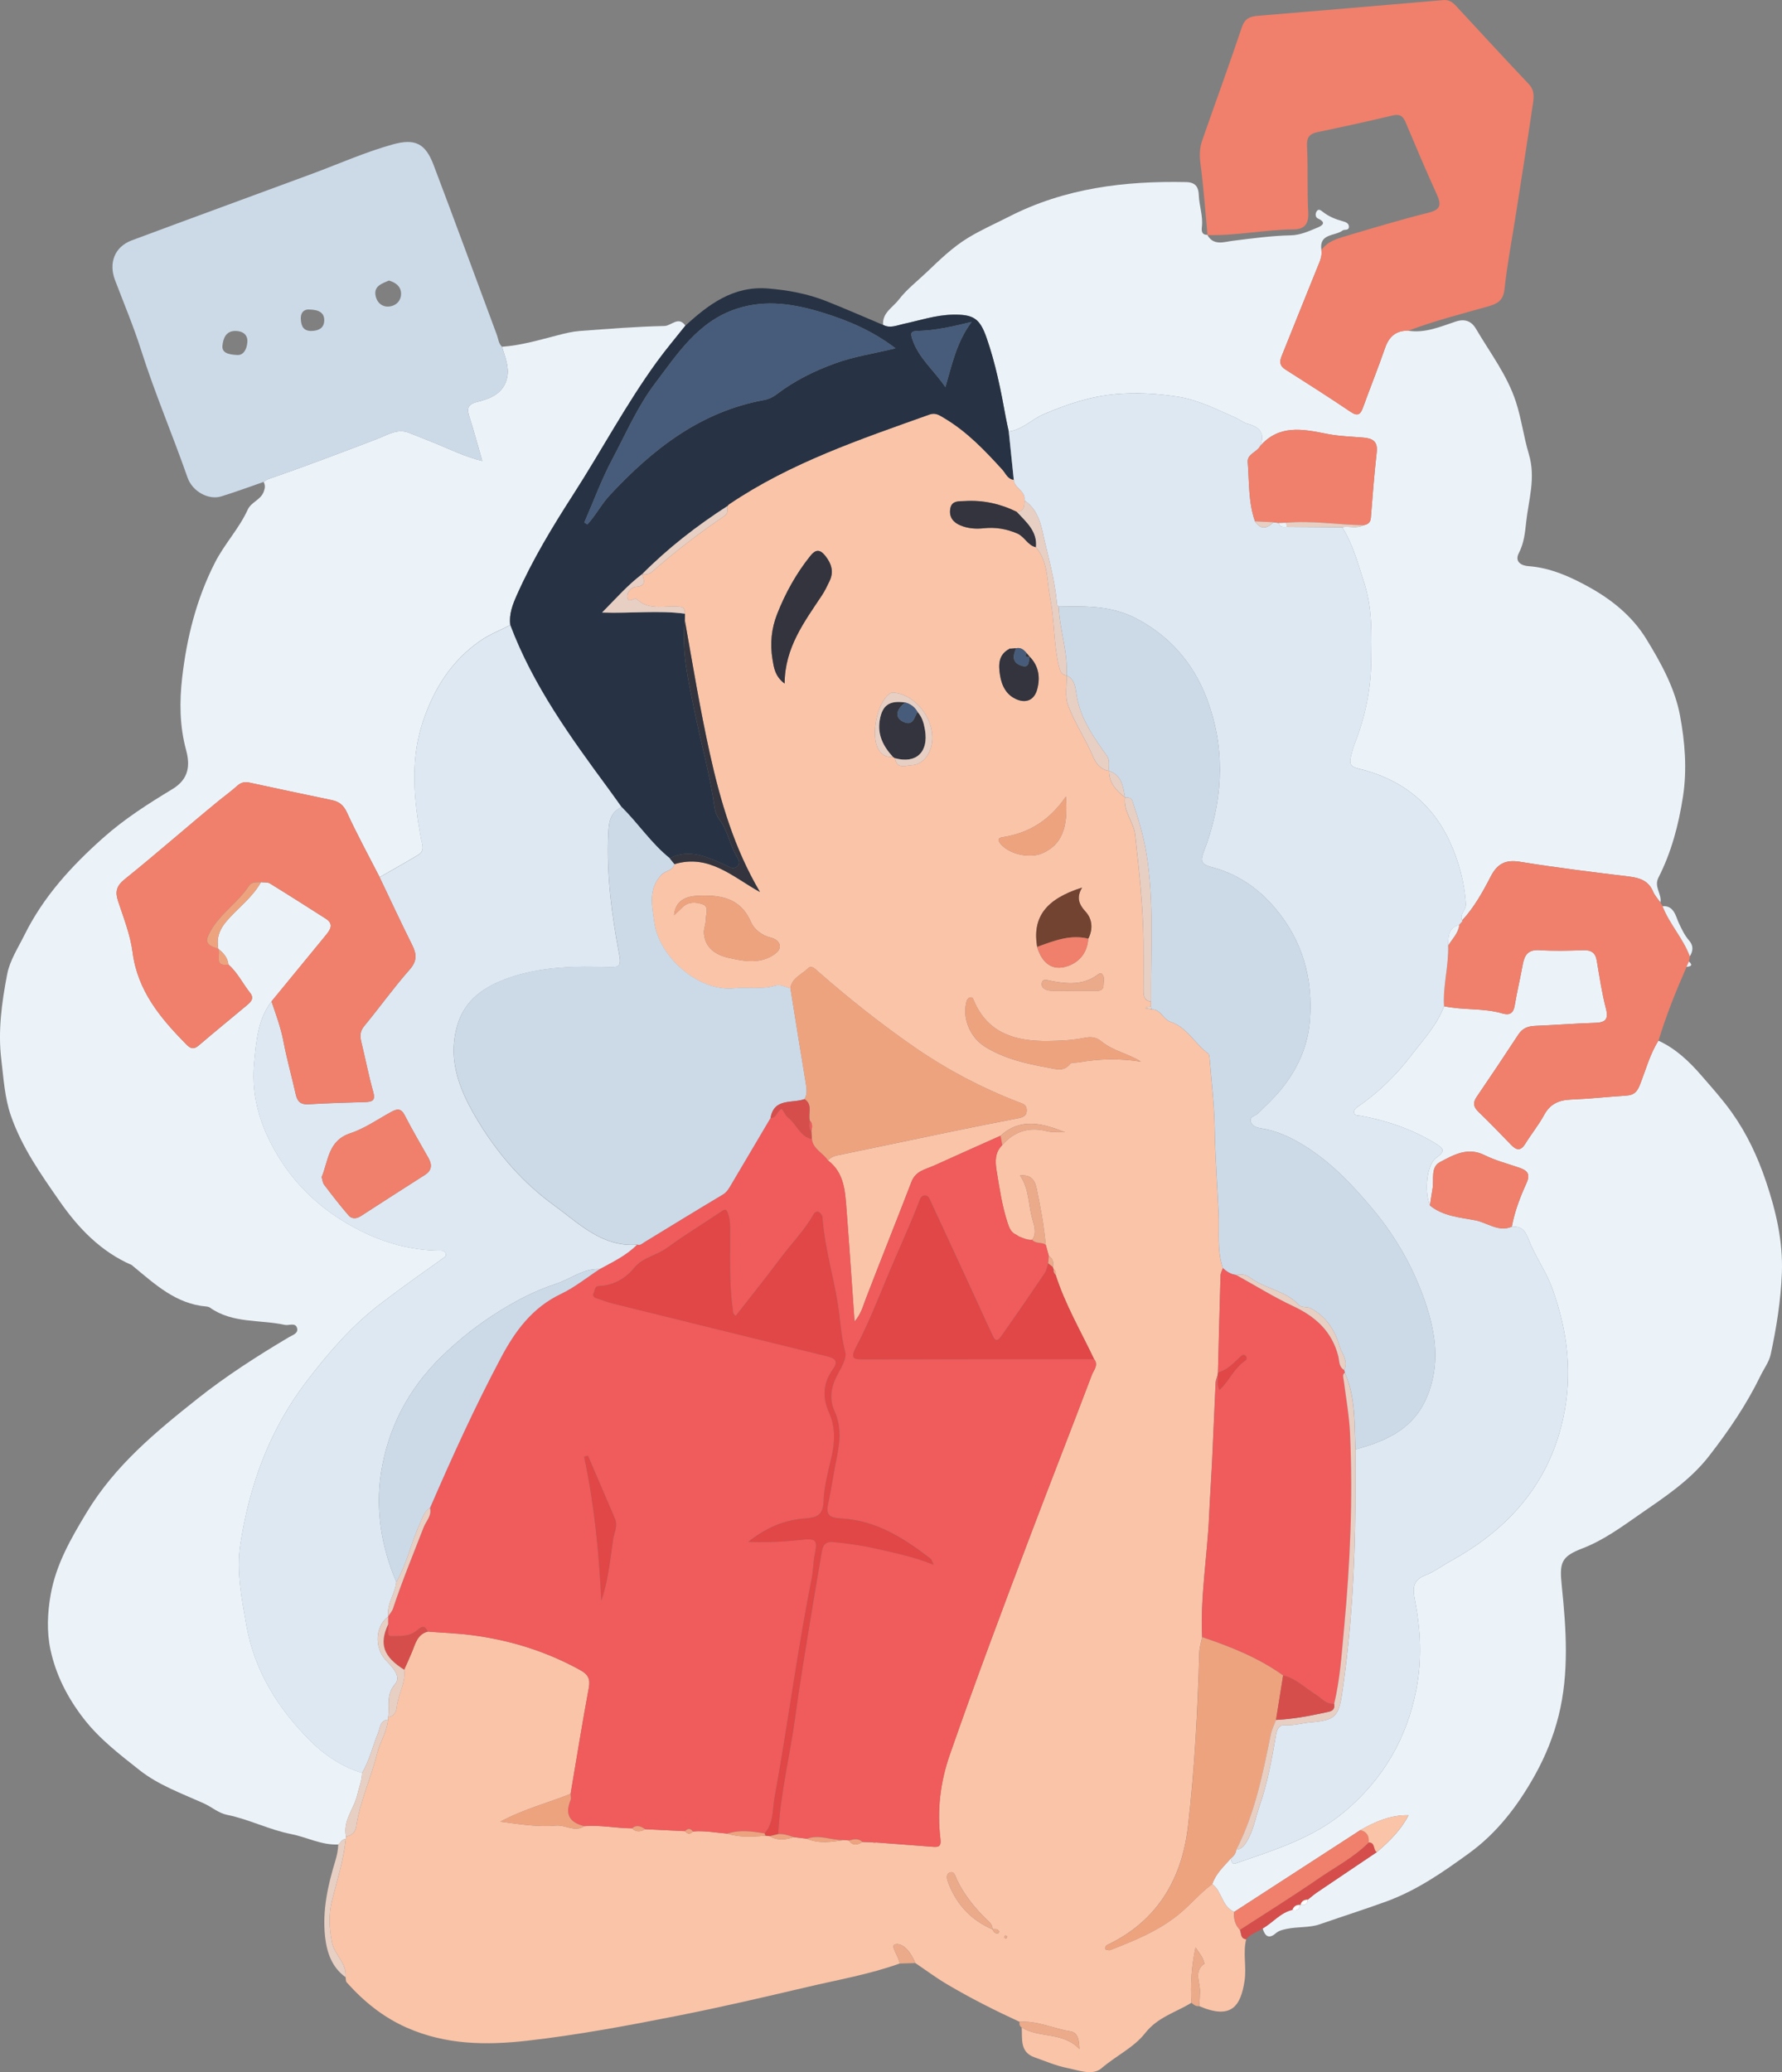
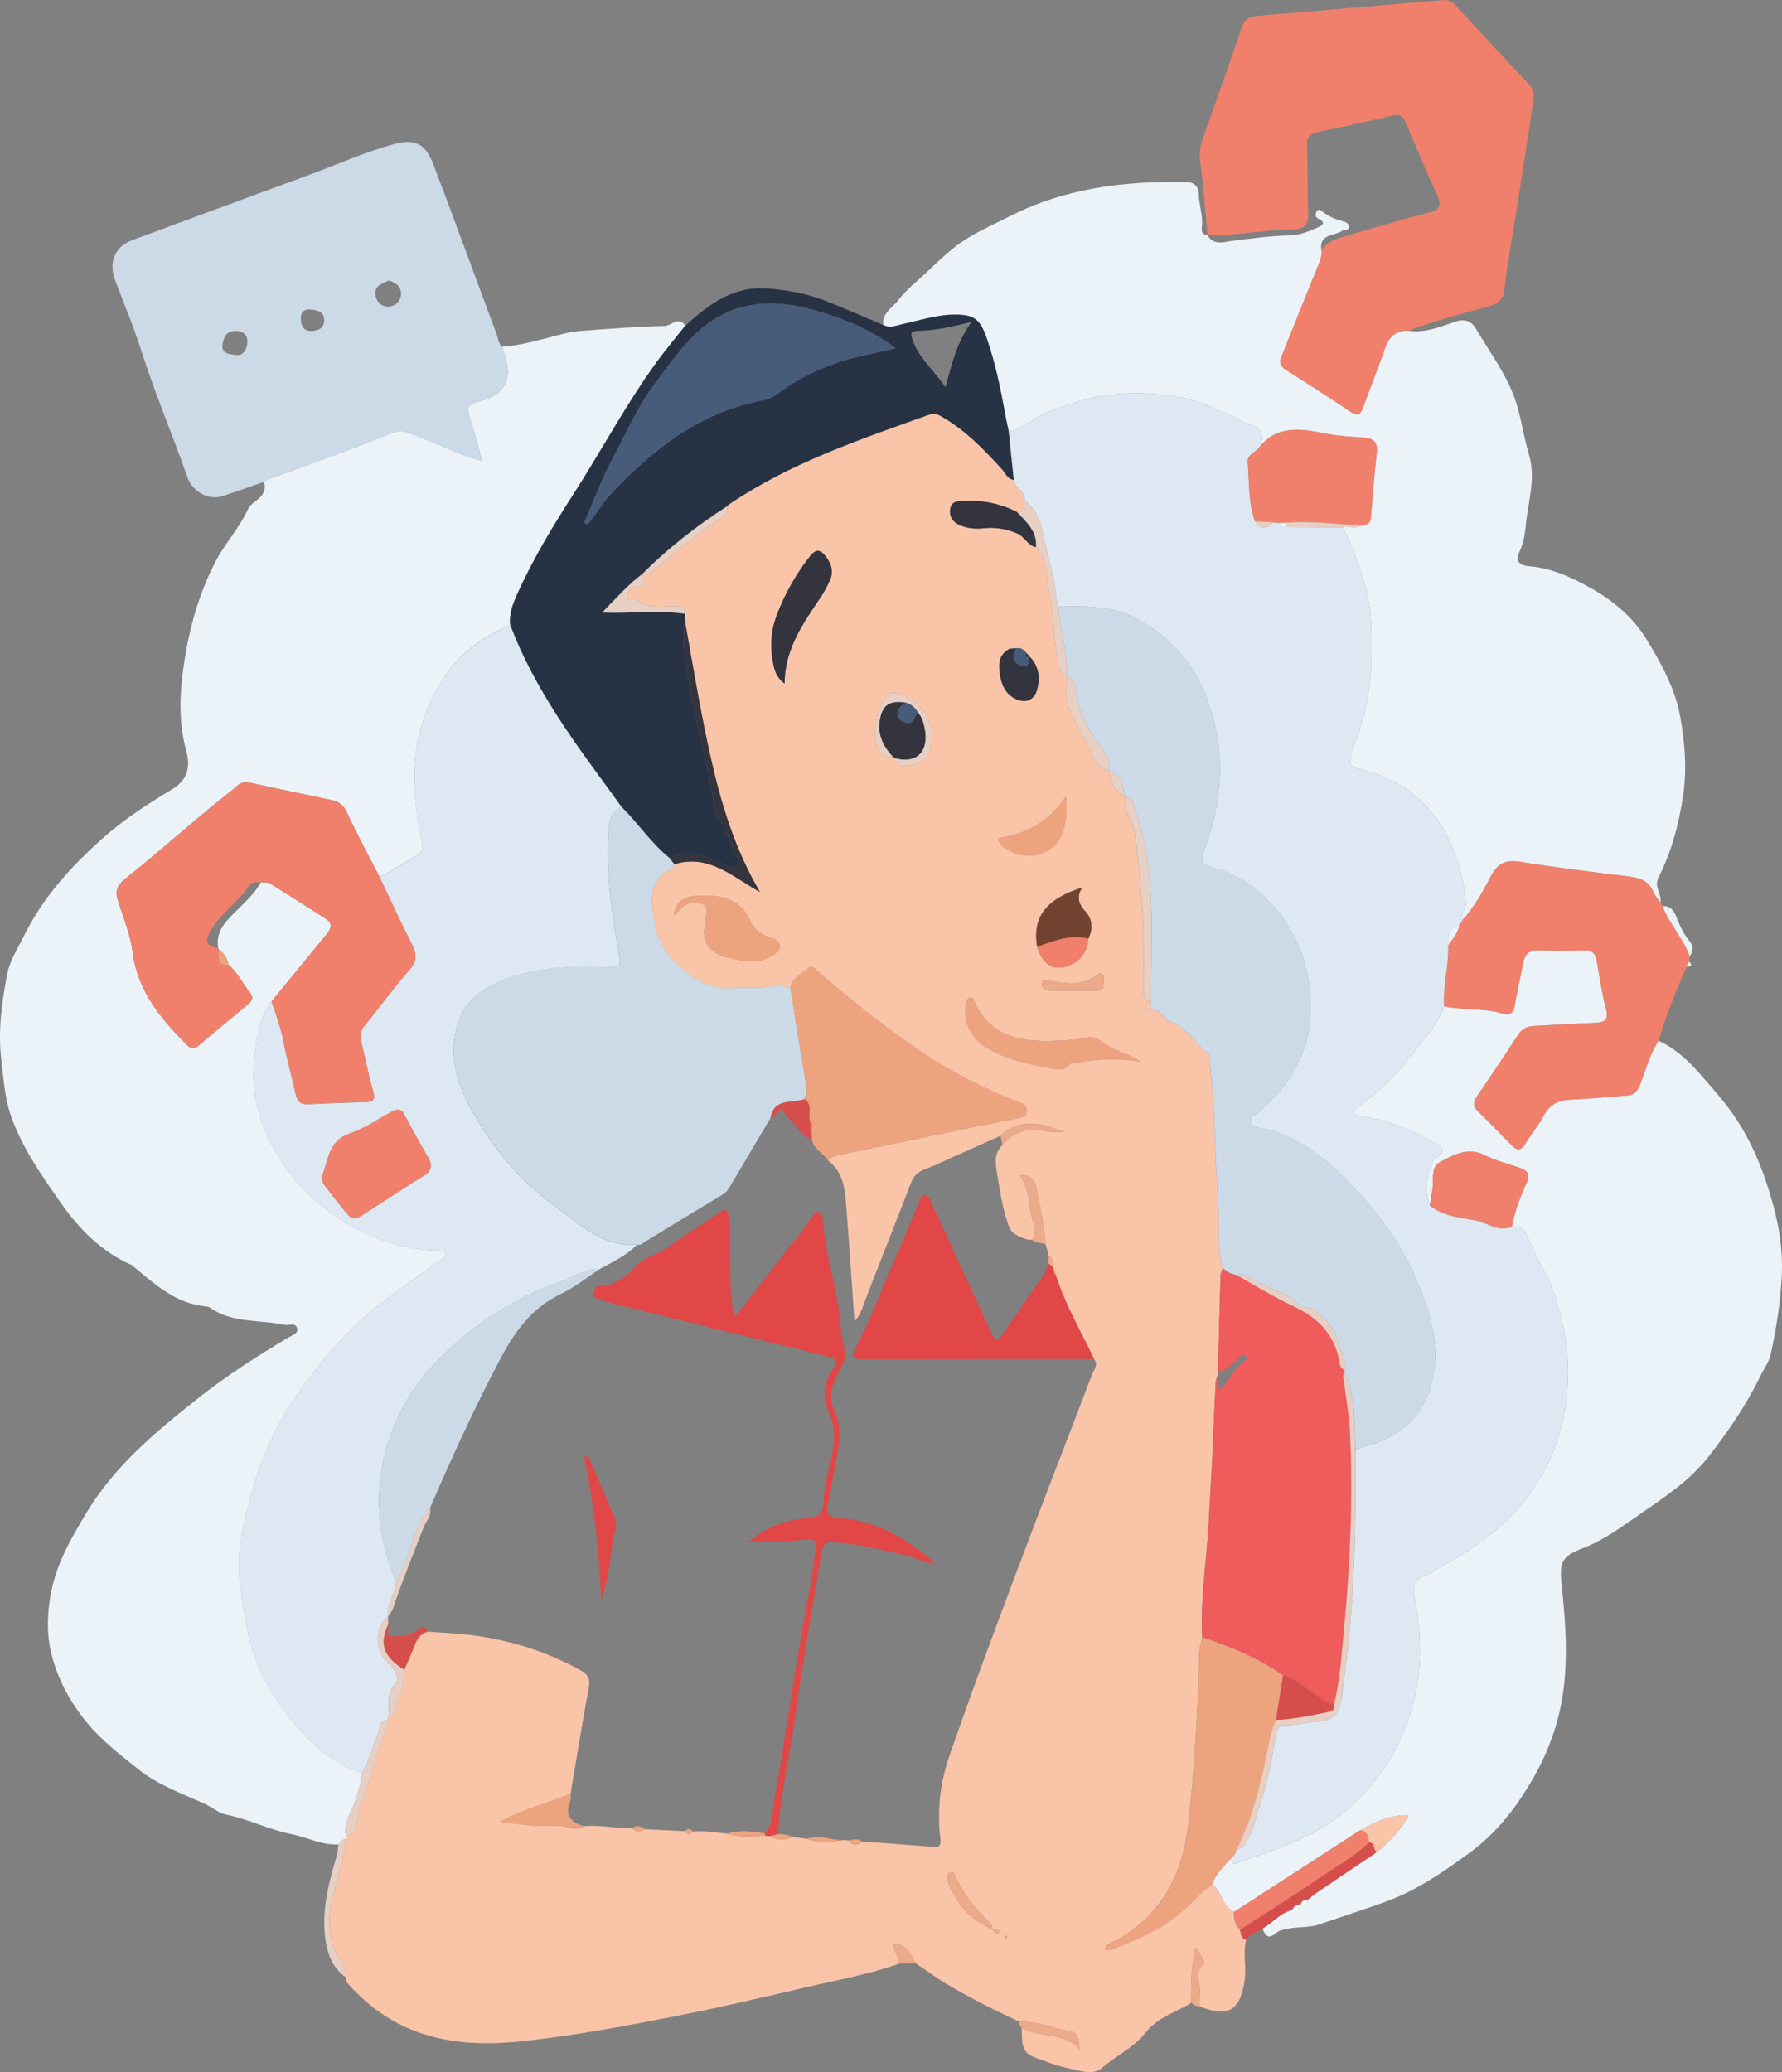
<svg xmlns="http://www.w3.org/2000/svg" viewBox="0 0 672.34 781.58">
  <rect x="0" y="0" width="672.34" height="781.58" fill="#808080" stroke="none" />
  <defs>
    <style>.d{fill:#fac4a8;}.e{fill:#ebf3f9;}.f{fill:#ebaa8a;}.g{fill:#e7cfc4;}.h{fill:#eea37f;}.i{fill:#f05b5c;}.j{fill:#fff;}.k{fill:#f0806b;}.l{fill:#734332;}.m{fill:#33343d;}.n{fill:#ccdae8;}.o{fill:#d64e4b;}.p{fill:#e04746;}.q{fill:#dee8f3;}.r{fill:#475c7a;}.s{fill:#273344;}</style>
  </defs>
  <g id="a" />
  <g id="b">
    <g id="c">
      <g>
        <path class="d" d="M470.18,731.45c-1.3,5.19,.2,10.45-.62,15.73-1.46,9.43-4.88,14.75-17.13,9.49,.26-1.75,.2-3.54,.31-5.24,.22-3.58-2.57-7.83,1.7-10.78,.13,.08,.27,.16,.4,.24-.14-.07-.28-.15-.42-.22-.39-2.25-1.84-3.83-3.35-6.16-1.57,7.44-1.95,14.14-1.54,20.9-5.91,3.66-12.72,5.36-17.51,11.5-4.2,5.39-11.06,8.55-16.42,13.2-3.35,2.9-8.69,.76-12.98-.1-4.19-.84-8.22-2.58-12.28-4.01-5.64-1.99-4.58-6.93-4.85-11.26,6.59,4.09,15.41,1.49,21.78,8.11-.13-3.56-.56-6.19-3.49-6.67-6.4-1.04-12.43-4.05-19.1-3.58-9.37-4.32-18.58-8.96-27.45-14.22-4.09-2.42-7.92-5.28-11.87-7.94-1.46-3.61-4.29-7.67-7.52-7.1-2.27,.4,1.38,4.6,1.59,7.27-11.36,4.08-23.25,6.13-34.95,8.88-16.24,3.82-32.5,7.6-48.86,10.83-18.79,3.71-37.63,7.24-56.7,9.41-15.55,1.76-30.71,1.56-45.38-4.9-9-3.96-16.31-9.92-22.75-17.13-.38-.42-.28-1.27-.4-1.93,.61-5.31-4.26-8.46-5.17-13.27-1-5.26-1.26-10.4,.04-15.58,1.94-7.71,4.38-15.3,5.2-23.26,.01-.32,.04-.64,.09-.96,2.25-.35,3.55-1.65,3.88-3.9,1.39-9.46,5.56-18.12,7.82-27.31,1.09-4.43,3.78-8.27,4.16-12.87,0-.32,.02-.63,.05-.95,2.33-.19,3.09-2.26,3.24-3.8,.47-4.8,3.46-9.07,2.8-14.06,.98-2.23,1.99-4.45,2.94-6.69,1.3-3.1,1.96-6.68,5.96-7.69,5.45,.42,10.92,.6,16.33,1.29,14.61,1.86,28.48,6.15,41.4,13.34,2.63,1.46,3.64,3.18,3.04,6.43-2.48,13.35-4.63,26.75-6.9,40.13-8.41,3.39-17.31,5.58-26.51,10.48,7.9,1.06,14.44,2.06,21.03,1.47,3.58-.32,7.05,2.6,10.63,.23,6.05-.52,12.02,.8,18.04,.82,1.55,1.52,3.22,1.31,4.95,.33l15.07,.73c.93,1.2,1.91,1.21,2.93,.13,4.38-.38,8.68,.45,13.01,.81,4.72,1.48,9.53,1.21,14.35,.75,.56,.06,1.11,.13,1.67,.19,2.93,1.8,5.95,1.38,9,.38,1.67,.2,3.34,.4,5.01,.6,4.59,1.98,9.27,1.2,13.95,.5l1.9,.16c1.47,2.17,3.24,1.69,5.08,.57l4.02,.12c.33,.43,.68,.46,1.06,.06,7.12,.55,14.23,1.11,21.35,1.63,1.99,.15,3.36,.16,3-2.87-1.3-10.84-.13-21.32,3.53-31.83,9.61-27.61,19.89-54.97,30.24-82.31,7.7-20.35,15.66-40.6,23.36-60.95,.68-1.81,2.63-3.71,.85-5.98-5-10.53-10.94-20.62-14.5-31.8,.16-.85,.05-1.6-.76-2.1-.18-.26-.28-.56-.29-.88,.4-1.72,.04-3.16-1.53-4.15-.39-1.4-.77-2.81-1.16-4.21-.7-7.23-1.98-14.35-3.49-21.45-.72-3.38-2.52-5.06-6.21-4.67,3.47,4.98,3.11,10.81,4.56,16.12,.72,2.64,1.94,5.42,.04,8.13-1.82,.2-3.39-.64-5.01-1.25-.33-.22-.67-.43-1-.65-2.08-.87-2.71-2.74-3.34-4.68-2.06-6.35-3.01-12.91-4.09-19.47-.61-3.72-.61-6.9,2.14-9.7,4.52-5.14,10-6.95,16.74-5.24,2.21,.56,4.62,.3,6.94,.42-8.36-3.33-16.67-5.66-24.32,1.31-8.33,3.73-16.67,7.43-24.98,11.21-3.24,1.47-7.04,2.01-8.62,6.1-5.67,14.73-11.56,29.38-17.23,44.11-1.08,2.8-1.74,5.73-4.27,8.67-1.03-14.53-1.94-28.28-3.01-42.01-.54-6.87-.73-13.97-7-18.74,.88-1.09,2.09-1.63,3.41-1.91,14.56-3.04,29.12-6.09,43.68-9.1,8.1-1.67,16.21-3.31,24.33-4.86,1.98-.38,3.65-.83,3.54-3.27-.1-2.11-1.71-2.33-3.36-2.96-13.61-5.29-26.48-12.04-38.52-20.32-12.85-8.84-25.04-18.54-36.79-28.8-1.12-.98-2.49-2.58-3.82-1.25-2.36,2.37-6.17,3.58-6.65,7.6-1.91-.49-3.78-1.64-5.8-1.03-5.07,1.54-10.27,.47-15.37,.98-13.79,1.4-28.52-12.01-30.23-24.99-.78-5.93-2.49-12.53,2.83-17.93,1.5-1.53,4.2-1.44,4.81-3.91,13.1-3.96,22.06,4.89,32.27,10.51-9.68-16.41-14.94-34.21-18.97-52.48-3.65-16.58-6.41-33.33-9.38-50.04,.02-.82,.03-1.65,.05-2.47-.08-1.17-.1-2.4-1.65-2.61-5.56-.73-11.65,1.74-16.59-2.92-.81-.77-3.12,1.92-3.52-.68-.3-1.94,1.71-3.82,3.18-3.93,4.05-.29,3.24-2.4,2.44-4.8l-.06,.07c1.35,.18,2.59,.11,3.71-.87,8.7-7.68,17.92-14.7,27.51-21.22,1.4-.95,.87-2.34,.94-3.6,.23-.24,.41-.53,.68-.71,23.25-15.72,49.57-24.56,75.69-33.88,2.26-.81,3.84,.38,5.53,1.39,8.55,5.07,15.3,12.17,21.91,19.44,1.27,1.4,1.97,3.55,4.29,3.81,.14,3.2,4.63,4.17,3.99,7.77,.1,2.12-.08,4.07-2.81,4.37-6.21-3.09-12.8-4.52-19.71-4.1-2.15,.13-4.95-.31-5.45,2.98-.48,3.13,1.19,5.11,3.87,6.21,2.79,1.14,5.73,1.39,8.78,1.06,4.35-.47,8.54,.21,12.64,1.98,2.81,1.21,3.94,4.52,7.06,5.17,4.72,5.62,4.09,12.85,5.39,19.37,1.66,8.37,1.25,17.09,3.26,25.47,.39,1.62,.8,3.29,2.9,3.54h0c.12,3.8-.72,7.96,.56,11.31,2.61,6.81,6.78,12.96,9.63,19.75,.97,2.32,2.86,4.5,5.82,4.91h0c0,4.54,2.68,7.45,6.01,9.99h0c-.74,5.28,3.31,9.34,3.84,14.12,1.48,13.47,3.02,26.96,3.14,40.54,.05,5.82,.03,11.65,0,17.47,0,2.23-.13,4.48,2.86,4.95,0,.61,0,1.22,0,1.83-.7,.16-1.56-.18-2.04,.66l2.2,.39c3.52-.16,4.3,3.76,7.23,4.72,6.25,2.07,9.17,8.32,14.21,11.99,.41,.29,.45,1.21,.5,1.85,.69,8.72,1.77,17.44,1.91,26.17,.18,10.77,.96,21.52,1.48,32.25,.33,6.83-.66,13.92,1.6,20.65-.3,.93-.85,1.85-.87,2.78-.37,12.2-.66,24.41-.98,36.61-.05,.34-.09,.67-.14,1.01-.26,.94-.7,1.86-.75,2.81-.48,9.97-.86,19.94-1.34,29.9-.33,6.8-.82,13.6-1.12,20.4-.68,15.23-3.35,30.35-2.62,45.67-.37,1.95-1,3.89-1.06,5.85-.61,21.87-1.76,43.74-4.26,65.45-2.26,19.6-11.32,35.44-29.88,44.49-.71,.35-1.58,.66-1.27,1.98,.56,.09,1.29,.44,1.8,.24,9.08-3.55,18.06-7.15,25.81-13.44,4.45-3.61,8.06-8.06,12.67-11.45,3.76,2.7,3.58,8.53,8.3,10.46-.25,2.57,.3,4.88,2.15,6.79,.6,1.31,.11,3.33,2.35,3.56Zm-81.68-483.72c-.38-.45-.75-.9-1.13-1.34-1.03-1.26-2.17-2.29-3.99-1.88-.75,.06-1.51,.11-2.26,.17l-.16-.16-.11,.22c-4.25,2.21-4.17,6.09-3.55,9.94,.66,4.11,2.49,7.7,6.65,9.26,3.66,1.37,6.35-.28,7.34-3.84,1.26-4.52,.65-8.87-2.83-12.44l.04,.07Zm-14.08,479.96c.47,.85,.93,1.76,2.14,1.54,.17-.03,.45-.53,.39-.69-.47-1.22-1.59-.76-2.48-.89,.03-1.93-1.47-2.9-2.62-4.04-4.36-4.32-8.14-9.04-10.81-14.62-.57-1.19-.92-3.52-2.85-2.61-1.44,.68-.84,2.7-.3,4.07,3.13,8.02,8.58,13.85,16.54,17.25Zm-36.73-441.7c.62,4.27,4.01,2.73,6.25,2.63,3.9-.19,6.3-3.38,7.24-6.47,2.75-9.04-4.84-19.99-13.91-20.91-.73-.07-1.17,.11-1.74,.52-4.66,3.36-7.13,15.8-4.08,20.93,1.21,2.03,2.96,3.04,5.37,2.72l.87,.58Zm72.9,68.07c1.86-3.62,1.53-7.42-1.02-10.19-2.6-2.83-3.5-5.41-1.32-9.09-13.76,4.36-18.82,11.26-16.95,22.37,1.86,6.24,5.77,9.13,11.33,7.32,4.65-1.52,7.63-5.15,7.95-10.4Zm19.82,46.34c-4.77-3.01-10.48-3.99-14.87-7.61-1.86-1.53-3.75-1.87-6.37-1.33-4.5,.93-9.21,1.14-13.83,1.19-12.1,.14-22.66-2.79-27.92-15.27-.25-.59-.42-1.37-1.32-1.16-1.15,.27-1.38,1.25-1.6,2.26-1.29,5.89,1.57,12.86,7.15,16.33,7.3,4.55,15.57,6.41,23.91,7.92,2.85,.52,5.78,1.6,8.18-1.42,.53-.66,2.19-.41,3.32-.62,7.72-1.39,15.45-1.49,23.35-.28Zm-134.38-142.56c.07-13.65,7.49-23.33,14.13-33.37,1.09-1.65,1.93-3.47,2.8-5.25,1.74-3.59,.73-6.68-1.64-9.65-1.98-2.48-3.64-2.33-5.53,.03-5.34,6.65-9.42,14-12.55,21.92-2.2,5.56-2.75,11.29-1.79,17.1,.51,3.09,.9,6.46,4.59,9.22Zm-41.7,87.37c1.07-1.01,2.15-2,3.19-3.03,2.22-2.19,5.1-1.92,7.49-1.14,2.68,.88,1.28,3.72,1.31,5.69,.03,1.78-.87,3.6-.72,5.35,.47,5.47,4.4,8.05,9.1,9.15,6.09,1.42,12.54,2.56,17.97-1.65,2.75-2.13,1.6-5.08-1.82-5.9-3.5-.84-6.35-3.18-7.59-6.03-4.03-9.26-11.88-10.16-20.14-9.78-4.15,.19-8.33,1.75-8.79,7.34Zm147.83-44.75c-6.23,9.04-14.02,13.8-23.81,15.3-2.19,.34-1.81,1.4-.7,2.69,3.29,3.81,10.93,5.47,15.67,3.37,7.07-3.13,9.77-9.23,8.85-21.35Zm2.98,73.24c2.98,0,5.96,.01,8.94,0,1.34,0,2.26-.62,2.26-2.05,0-1.44,.61-3.03-.54-4.26-.51-.54-1.22-.08-1.76,.32-5.25,3.87-11.09,3.46-17.03,2.37-1.38-.25-3.51-1.18-3.9,.56-.48,2.16,1.64,2.98,3.58,3.05,2.81,.1,5.63,.03,8.45,.02Zm-25.09,356.68c-.28-.12-.61-.39-.82-.32-.2,.07-.26,.51-.38,.79,.28,.12,.61,.4,.81,.32,.2-.08,.26-.51,.39-.79Z" />
        <path class="e" d="M130.54,692.71c-.05,.32-.08,.64-.09,.96-1.49-.07-1.89,1.35-2.82,2.04-6.32,.31-11.89-2.78-17.89-3.95-8.24-1.62-15.81-5.57-24.07-7.23-3.27-.66-5.84-3.02-8.88-4.38-8.25-3.68-17.09-6.91-24.05-12.41-7.41-5.86-15.11-11.7-21.11-19.43-6.12-7.89-10.53-16.48-12.58-26.03-1.45-6.76-1.16-13.9,.07-20.82,2.03-11.4,7.55-21,13.55-30.94,10.74-17.8,26.13-30.47,41.82-42.93,10.79-8.57,22.49-16.07,34.39-23.15,1.31-.78,3.65-1.46,3.25-3.32-.54-2.51-3.05-1.04-4.68-1.4-9.42-2.05-19.68-.47-28.2-6.48-.39-.27-.92-.41-1.4-.45-11.52-.96-19.44-8.46-27.73-15.28-.13-.1-.22-.27-.36-.33-11.63-5.05-20.07-13.79-27.14-23.93-7.17-10.28-14.43-20.59-18.55-32.56-2.31-6.72-2.71-13.92-3.57-20.96-1.33-10.91,.18-21.71,2.22-32.32,.99-5.15,4.12-9.93,6.52-14.77,7.15-14.41,17.62-25.88,29.66-36.59,8.15-7.26,17.07-12.91,26.17-18.42,6.3-3.82,6.69-9.06,5.14-14.75-2.46-9.04-2.51-18.29-1.48-27.24,1.73-15.02,5.33-29.6,12.36-43.41,3.62-7.11,9.11-12.82,12.37-19.98,1.33-2.92,4.9-3.65,6.07-6.82,.54-1.46,.56-2.45-.06-3.67,.55-.34,1.06-.79,1.65-1,13.89-4.81,27.63-10.02,41.36-15.28,3.66-1.4,7.47-3.99,11.89-2.21,3.37,1.36,6.77,2.65,10.13,4.03,5.58,2.3,11.02,5,17.46,6.57-1.7-5.89-3.13-11.27-4.83-16.55-1.01-3.11-.82-4.81,2.94-5.73,5.01-1.23,9.95-3.19,11.28-9.15,.91-4.1-.87-7.83-1.91-11.65,7.22-.51,14.11-2.58,21.06-4.36,2.69-.69,5.43-1.37,8.19-1.58,10.66-.8,21.34-1.66,32.02-1.89,2.59-.06,5.26-3.87,7.87-.15-3.59,4.54-7.35,8.97-10.75,13.65-11.62,16-20.88,33.49-31.57,50.09-7.81,12.13-15.28,24.48-21.18,37.7-1.63,3.66-3.1,7.35-2.55,11.49-3.76,1.93-7.77,3.48-11.22,5.86-11.06,7.6-17.8,18.47-21.89,31-4.71,14.42-3.27,29.04-.6,43.61,.42,2.3,1.6,4.64-1.02,6.22-4.8,2.89-9.7,5.61-14.56,8.41-4.15-8.11-8.53-16.11-12.33-24.38-1.3-2.83-2.97-4.1-5.76-4.68-10.39-2.16-20.76-4.36-31.13-6.61-1.82-.39-3.2,.04-4.54,1.26-2.07,1.88-4.37,3.52-6.52,5.27-12.06,9.84-23.73,20.16-35.86,29.91-3.26,2.61-3.7,4.8-2.5,8.42,2.09,6.31,4.59,12.64,5.43,19.16,1.9,14.64,10.59,24.93,20.32,34.81,1.57,1.6,2.79,1.92,4.62,.36,6.05-5.17,12.23-10.19,18.33-15.3,1.46-1.22,2.7-2.53,1.05-4.6-2.78-3.5-4.72-7.64-8.16-10.63-.25-2.63-1.88-4.37-3.8-5.92l-.04-.1c-.66-3.94,.29-6.98,3.08-10.29,4.23-5.03,9.79-8.88,13.01-14.76,1.14,.13,2.49-.08,3.37,.46,7.08,4.35,14.09,8.84,21.1,13.3,3.2,2.04,1.68,4.2,.03,6.22-6.81,8.34-13.66,16.65-20.49,24.97-5.31,6.9-5.83,15.58-6.57,23.41-1.25,13.22,2.88,25.57,10.36,37.04,7.6,11.66,17.77,20,29.78,26.06,9.16,4.63,19.16,7.36,29.63,7.49,.98,.01,2.11-.11,2.52,1.1,.33,.97-.4,1.35-1.13,1.87-8.06,5.74-16.15,11.42-24,17.48-10.75,8.31-19.38,18.41-27.5,29.04-13.84,18.11-21.41,38.92-24.85,61.21-1.58,10.23,.49,20.58,2.27,30.64,3.03,17.08,11.89,31.38,24.07,43.51,5.51,5.49,11.99,9.84,19.6,12.15-.04,2.82-1.18,5.41-1.76,8.03-1.18,5.41-5.63,9.94-4.31,15.94Z" />
        <path class="e" d="M531.33,124.75c6.36,.99,12.09-1.52,17.87-3.45,3.48-1.16,5.98-.18,7.67,2.71,5.32,9.07,11.82,17.49,15.11,27.67,2.07,6.41,2.92,13.18,4.82,19.51,2.74,9.1-.1,17.35-1.01,25.96-.42,3.94-.83,7.78-2.72,11.42-1.81,3.48,1.21,4.81,3.56,4.97,8.45,.59,16.17,4.16,23.05,7.98,8.32,4.63,16.13,10.8,21.47,19.51,5.56,9.07,10.75,18.5,12.68,28.72,1.88,9.95,2.74,20.43,1.15,30.71-1.64,10.62-4.36,20.98-9.27,30.59-1.78,3.5,1.4,6.19,.75,9.36-.93-1.36-2.12-2.61-2.74-4.09-1.72-4.1-4.96-5.21-9.05-5.71-13.76-1.67-27.53-3.36-41.21-5.57-5.54-.9-8.57,.79-11.06,5.62-3.01,5.83-6.24,11.62-10.76,16.51-1.09-2.38,1.52-3.9,1.41-6.06-.44-8.32-2.71-16.42-6.09-23.75-6.74-14.6-18.69-23.76-34.41-27.45-3.07-.72-3.46-1.96-2.89-4.38,.41-1.77,.88-3.54,1.54-5.23,3.88-9.93,6.03-20.25,6.14-30.87,.1-9.89,.56-19.72-2.62-29.56-2.34-7.24-4.21-14.51-8.32-20.99,2.64-.56,5.45,.69,7.99-.78,1.66-.24,2.68-.97,2.83-2.84,.67-8.23,1.27-16.48,2.21-24.68,.47-4.11-1.57-5.23-5.01-5.53-4.63-.39-9.33-.51-13.86-1.42-9.09-1.82-17.99-3.59-25.14,4.65,1.88-4.6,.18-7.1-4.47-8.36-1.83-.49-3.52-1.86-5.25-2.61-7.02-3.06-13.84-6.56-21.65-7.74-7.72-1.16-15.28-1.61-23.08-.92-9.61,.85-18.43,3.81-27.19,7.57-4.54,1.95-8.06,5.87-13.19,6.53-.38-1.78-.8-3.55-1.12-5.33-1.83-10.1-3.83-20.17-7.2-29.89-2.6-7.48-4.95-9.01-12.88-8.85-6.36,.13-12.36,2.17-18.5,3.48-2.53,.54-5.06,1.79-7.69,.37-.39-4.55,3.65-6.56,5.85-9.44,2.97-3.89,6.99-6.99,10.58-10.41,4.94-4.7,9.77-9.44,15.73-13.05,4.99-3.02,10.27-5.33,15.42-7.96,21-10.73,43.56-13.48,66.8-12.99,3.83,.08,4.62,2.31,4.72,4.95,.15,3.99,1.63,7.81,1.17,11.85-.17,1.48-.19,3.16,2.12,3.09l-.05,.04c2.26,4.21,6.41,2.61,9.4,2.24,7.36-.91,14.68-1.93,22.1-2.09,3.57-.08,6.75-1.55,9.94-2.87,1.82-.75,3.68-1.91,.32-3.45-1.06-.49-1.08-1.76-.6-2.62,.72-1.3,1.66-.48,2.44,.12,2.24,1.76,4.8,2.78,7.53,3.52,1.04,.28,2.41,.78,2.26,2.24-.14,1.36-1.68,.71-2.37,1.23-2.9,2.21-8.98,1.02-8,7.4,.34,2.25-.57,4.18-1.4,6.2-4.58,11.23-9.04,22.51-13.59,33.75-.86,2.12-.79,3.68,1.38,5.05,8.28,5.25,16.54,10.54,24.67,16.01,2.69,1.81,3.7,.94,4.65-1.66,2.72-7.49,5.7-14.89,8.31-22.43,1.5-4.34,4.15-6.64,8.77-6.55Z" />
        <path class="e" d="M465.68,721.1c-4.73-1.93-4.54-7.76-8.3-10.46,1.35-3.95,4.36-6.68,7.02-9.67,.22,.96,.41,2.36,1.7,1.92,14.42-5.02,29.12-9.4,41.18-19.53,14.56-12.23,23.56-27.72,27.12-46.23,2.15-11.15,1.63-22.44-.56-33.61-.79-4.01-1.06-7.45,3.87-9.32,3.35-1.27,6.3-3.56,9.47-5.3,21.66-11.92,37.01-28.83,42.52-53.59,3.76-16.86,1.83-33.14-4.01-49.28-2.38-6.58-6.53-12.19-8.97-18.59-1.32-3.47-2.81-5-6.31-4.74,1.05-5.74,3.15-11.18,5.53-16.43,1.61-3.56,.22-4.81-2.71-5.83-4.39-1.53-8.98-2.68-13.11-4.74-6.41-3.2-11.73-.05-16.83,2.63-3.6,1.89-2.21,6.5-2.79,9.97-.36,2.13-.67,4.27-1,6.4-2.19-5.49-1.21-15.5,2.44-18.04,3.81-2.65,2.37-3.74-.53-5.49-8.71-5.28-18.13-8.49-28.09-10.32-.91-.17-2.23,.11-2.42-1.2-.16-1.09,.8-1.79,1.6-2.34,7.69-5.31,14.29-11.8,19.94-19.18,4.53-5.92,9.73-11.43,12.4-18.6,7.29,1.58,14.89,.6,22.11,2.75,2.55,.76,4.05-.06,4.53-2.94,.88-5.24,2.12-10.42,3.08-15.65,.65-3.54,2.07-5.56,6.22-5.3,5.47,.35,10.99,.21,16.47,.02,3-.1,4.68,.83,5.2,3.92,1.03,6.06,1.92,12.17,3.46,18.1,1.12,4.31-.42,5.27-4.3,5.38-7.48,.22-14.95,.83-22.42,1.13-2.7,.11-4.76,.88-6.3,3.23-5.19,7.91-10.44,15.77-15.77,23.58-1.51,2.22-1.19,3.79,.68,5.6,4.18,4.05,8.25,8.21,12.28,12.42,2.08,2.17,3.68,2.46,5.44-.4,2.26-3.68,5.03-7.05,7.08-10.83,2.27-4.19,5.59-5.62,10.13-5.8,6.97-.28,13.93-1.04,20.89-1.5,2.6-.17,3.93-1.15,5-3.8,2.28-5.66,3.79-11.67,7.1-16.91,6.54,2.98,11.71,7.93,16.22,13.15,3.89,4.49,7.92,8.96,11.41,13.85,5.72,8.02,9.81,16.77,12.95,26.08,3.77,11.18,6.43,22.57,6,34.38-.39,10.4-2.03,20.72-4.23,30.9-.61,2.82-2.54,5.35-3.84,8.03-5.25,10.83-11.93,20.63-19.34,30.18-7.27,9.38-16.94,15.64-26.19,22.06-6.72,4.66-13.62,9.77-21.57,12.83-8.19,3.15-8.79,5.37-7.88,14.18,1.69,16.36,2.82,32.91-1.19,48.98-1.9,7.61-4.89,15.13-8.9,22.33-6.46,11.61-14.32,21.85-24.87,29.51-9.76,7.09-19.7,14.04-31.4,18.28-8.3,3.01-16.74,5.69-25.07,8.58-3.7,1.29-8.3,.82-12.45,1.72-1.5,.32-2.82,.59-4.03,1.64-2.62,2.28-4.12,1.05-4.93-1.82,3.84-2.2,6.69-6,11.26-7.03,1.61,.39,2.63-.1,2.79-1.88l.26-.06c1.58,.31,2.6-.17,2.74-1.91,1.16-.91,2.26-1.9,3.48-2.72,7.51-5.09,15.04-10.14,22.56-15.2,4.7-4.02,9.09-8.31,11.94-13.91l.19-.29-.2,.28c-6.67-.14-12.51,2.38-18.14,5.6-15.86,10.28-31.72,20.55-47.59,30.83Z" />
        <path class="n" d="M189.44,130.8c1.04,3.82,2.82,7.55,1.91,11.65-1.33,5.95-6.26,7.92-11.28,9.15-3.76,.92-3.95,2.62-2.94,5.73,1.71,5.28,3.13,10.66,4.83,16.55-6.44-1.57-11.87-4.27-17.46-6.57-3.36-1.38-6.76-2.67-10.13-4.03-4.42-1.78-8.23,.8-11.89,2.21-13.73,5.26-27.47,10.47-41.36,15.28-.59,.21-1.1,.66-1.65,1-5.32,1.83-10.6,3.81-15.98,5.46-4.82,1.48-10.89-1.83-12.73-7.1-5.62-16.09-12.34-31.78-17.51-48.05-2.84-8.95-6.51-17.63-9.85-26.42-2.48-6.52-.14-12.59,6.32-15,22.67-8.46,45.42-16.73,68.12-25.14,10.06-3.73,19.89-8.13,30.25-11.02,8.47-2.36,12.39-.48,15.5,7.72,8.09,21.32,15.92,42.74,23.88,64.11,.57,1.52,.62,3.29,1.95,4.48Zm-42.72-24.98c-2.61,1.13-5.52,2.02-5.08,5.36,.34,2.6,2.25,4.67,5.06,4.44,2.66-.21,4.67-2.12,4.62-4.9-.05-2.75-2.11-4.22-4.6-4.9Zm-57.36,28.07c2.42,.25,3.75-2.02,3.97-4.83,.21-2.75-1.62-4.15-4.33-4.23-3.75-.11-4.78,2.78-5.07,5.52-.27,2.66,2.04,3.37,5.42,3.55Zm27.27-17.15c-1.7-.1-3.29,.9-3.13,3.7,.14,2.53,.95,4.45,4.05,4.39,2.65-.06,4.67-1.07,4.78-3.81,.13-3.06-1.99-4.22-5.71-4.27Z" />
        <path class="s" d="M333.21,122.55c2.64,1.42,5.17,.17,7.69-.37,6.14-1.31,12.13-3.35,18.5-3.48,7.93-.16,10.28,1.37,12.88,8.85,3.38,9.72,5.37,19.79,7.2,29.89,.32,1.79,.75,3.56,1.12,5.34,.63,6.07,1.26,12.13,1.89,18.2-2.32-.25-3.02-2.4-4.29-3.81-6.61-7.27-13.36-14.36-21.91-19.44-1.69-1-3.27-2.19-5.53-1.39-26.11,9.32-52.44,18.16-75.69,33.88-.27,.18-.46,.47-.68,.71-11.59,7.47-22.43,15.89-32.16,25.69l.06-.07c-5.4,4.06-9.79,9.1-15.13,14.5,11.14,.36,21.24-.89,31.27,.43-.02,.82-.03,1.65-.05,2.47-1.35,11.48,1.31,22.71,3.53,33.68,2.5,12.33,5.97,24.48,7.71,37.01,.22,1.58,.9,3.28,1.86,4.55,3.17,4.18,3.83,9.48,6.49,13.88,.61,1.02,1.78,2.67-.11,3.92-1.53,1.01-2.52,.04-3.94-.59-6.77-2.99-13.6-6.49-21.26-2.67-6.95-5.58-11.86-13.09-18.14-19.31-1.65-2.29-3.27-4.6-4.94-6.87-14.3-19.42-28.45-38.93-37.05-61.77-.56-4.14,.92-7.83,2.55-11.49,5.89-13.22,13.37-25.57,21.18-37.7,10.69-16.6,19.95-34.09,31.57-50.09,3.4-4.68,7.16-9.11,10.75-13.65,8.85-8.12,18.16-15.09,31.21-14.03,7.51,.61,14.84,1.96,21.84,4.72,7.25,2.86,14.39,6.01,21.58,9.03Zm4.65,8.82c-8.79-6.65-17.79-10.43-27.14-13.33-10.74-3.34-21.62-5.21-32.75-1.58-14.57,4.75-22.36,16.98-30.89,28.26-6.61,8.74-10.95,18.89-16.07,28.52-4.07,7.65-7.07,15.87-10.55,23.84,.38,.24,.77,.48,1.15,.72,3.16-3.4,5.3-7.65,8.48-11.05,16.13-17.3,34.12-31.47,58.17-35.86,1.87-.34,3.42-1.14,4.91-2.27,6.66-5.06,14.06-8.72,21.91-11.57,7.14-2.6,14.67-3.7,22.78-5.67Zm28.72-9.94c-7.1,1.74-13.65,3.25-20.4,3.4-2.71,.06-2.71,.97-1.85,3.43,2.41,6.94,8.06,11.41,12.36,17.74,2.53-8.55,4.14-16.87,9.89-24.57Z" />
        <path class="k" d="M531.33,124.75c-4.63-.1-7.27,2.21-8.77,6.55-2.61,7.53-5.59,14.93-8.31,22.43-.94,2.6-1.96,3.47-4.65,1.66-8.13-5.47-16.39-10.76-24.67-16.01-2.16-1.37-2.23-2.94-1.38-5.05,4.55-11.24,9.01-22.52,13.59-33.75,.83-2.02,1.74-3.95,1.4-6.21,2.24-3.27,5.8-4.32,9.28-5.34,10.35-3.05,20.69-6.21,31.16-8.8,4.85-1.2,4.78-3.26,3.06-7.04-4.06-8.93-7.89-17.97-11.69-27.01-1-2.38-2.18-3.28-4.91-2.63-9.38,2.24-18.8,4.3-28.24,6.26-3.18,.66-4.25,2-4.07,5.44,.43,8.31,.01,16.67,.47,24.97,.24,4.35-1.58,6.28-5.43,6.31-10.93,.07-21.69,2.45-32.63,2.12l.05-.04c-.84-8.92-1.48-17.88-2.65-26.76-.41-3.1-.37-5.97,.62-8.81,4.98-14.28,10.18-28.5,15.01-42.83,1.08-3.2,3.04-3.99,5.86-4.23,23.37-1.96,46.74-3.91,70.11-5.94,2.13-.19,3.47,.76,4.75,2.13,9.16,9.87,18.26,19.81,27.53,29.57,2.22,2.34,1.9,4.93,1.53,7.47-2.03,13.82-4.22,27.62-6.38,41.42-1.48,9.53-3.31,19.02-4.35,28.59-.48,4.37-2.98,5.45-6.31,6.39-10.05,2.85-20.2,5.41-29.99,9.14Z" />
        <path class="k" d="M625.72,392.54c-3.3,5.23-4.81,11.25-7.1,16.91-1.07,2.65-2.39,3.63-5,3.8-6.97,.46-13.92,1.22-20.89,1.5-4.55,.18-7.86,1.61-10.13,5.8-2.05,3.78-4.83,7.15-7.08,10.83-1.76,2.86-3.36,2.57-5.44,.4-4.02-4.2-8.1-8.37-12.28-12.42-1.87-1.81-2.19-3.38-.68-5.6,5.33-7.81,10.58-15.68,15.77-23.58,1.54-2.35,3.6-3.13,6.3-3.23,7.48-.3,14.94-.91,22.42-1.13,3.87-.11,5.42-1.07,4.3-5.38-1.54-5.94-2.44-12.04-3.46-18.1-.52-3.09-2.2-4.03-5.2-3.92-5.49,.19-11,.33-16.47-.02-4.15-.27-5.57,1.76-6.22,5.3-.96,5.23-2.2,10.41-3.08,15.65-.49,2.88-1.98,3.69-4.53,2.94-7.22-2.14-14.83-1.17-22.11-2.75-.48-7.7,1.8-15.21,1.55-22.89,1.54-2.52,3.85-4.63,4.19-7.8l-.11,.04c.34-.38,.68-.76,1.02-1.14,.23-.13,.28-.32,.16-.55,4.52-4.9,7.75-10.69,10.76-16.52,2.49-4.83,5.52-6.52,11.06-5.62,13.68,2.21,27.45,3.9,41.21,5.57,4.09,.5,7.33,1.61,9.05,5.71,.62,1.49,1.81,2.74,2.74,4.09l.15,.29c.25,.38,.5,.76,.75,1.14l-.06-.02c2.61,6.74,7.77,12.1,10.28,18.9-.12,.64-.24,1.29-.36,1.93-.3,.69-.61,1.38-.91,2.06-3.98,9.1-7.73,18.3-10.58,27.83Z" />
        <path class="o" d="M487.65,720.37c-4.57,1.04-7.41,4.83-11.26,7.03-2.04,1.4-4.6,1.99-6.21,4.04-2.24-.23-1.75-2.25-2.35-3.56,9.95-6.46,20.03-12.72,29.79-19.45,6.34-4.37,13.28-7.95,18.79-13.5,2.58-.09,1.63,2.78,3.07,3.65-7.52,5.06-15.06,10.11-22.56,15.2-1.22,.82-2.32,1.81-3.48,2.72-1.36,0-2.35,.52-2.74,1.91l-.26,.06c-1.39-.05-2.32,.57-2.79,1.88Z" />
        <path class="g" d="M127.63,695.7c.94-.69,1.34-2.11,2.82-2.04-.82,7.96-3.26,15.55-5.2,23.26-1.3,5.17-1.04,10.32-.04,15.58,.91,4.82,5.78,7.96,5.17,13.27-5.25-3.78-7.09-9.43-7.74-15.37-1.05-9.71,1.02-19.15,3.84-28.39,.64-2.11,1.08-4.15,1.15-6.31Z" />
        <path class="f" d="M384.67,762.6c6.67-.47,12.7,2.53,19.1,3.58,2.93,.48,3.36,3.11,3.49,6.67-6.37-6.62-15.19-4.02-21.78-8.11-.79-.51-.96-1.26-.8-2.14Z" />
        <path class="f" d="M454.44,740.66c-4.27,2.95-1.48,7.19-1.7,10.78-.1,1.7-.05,3.49-.31,5.24-1.22,.17-2.08-.51-2.91-1.26-.41-6.76-.03-13.45,1.54-20.9,1.52,2.33,2.96,3.91,3.35,6.16l.02-.02Z" />
        <path class="e" d="M637.57,360.71c-2.51-6.8-7.67-12.16-10.28-18.9,4.29-.38,5.04,4.01,6,6.07,1.16,2.5,2.26,4.87,4.07,6.96,1.63,1.88,1.44,3.87,.21,5.87Z" />
        <path class="f" d="M339.42,740.62c-.21-2.67-3.86-6.87-1.59-7.27,3.23-.57,6.06,3.48,7.52,7.1-1.98,.06-3.96,.12-5.93,.17Z" />
        <path class="e" d="M636.3,364.71c.3-.69,.61-1.38,.91-2.06,1.77,1.6,.51,1.87-.91,2.06Z" />
        <path class="e" d="M627.35,341.84c-.25-.38-.5-.76-.75-1.14,.25,.38,.5,.76,.75,1.14Z" />
-         <path class="i" d="M258.48,690.69c-5.02-.24-10.04-.49-15.06-.74-1.58-1.07-3.19-1.82-4.95-.33-6.03-.02-11.99-1.34-18.04-.82-5.37-1.3-7.42-4.33-5.19-9.72,.29-.7,.04-1.63,.04-2.46,2.27-13.38,4.42-26.79,6.9-40.13,.6-3.24-.41-4.96-3.04-6.43-12.92-7.19-26.79-11.48-41.4-13.34-5.41-.69-10.89-.87-16.33-1.29-1.43-3.23-2.92-1.34-4.54-.13-2.83,2.12-6.37,1.75-9.53,1.81-1.5,.03-.67-2.87-.89-4.44,0-.97,0-1.95,.01-2.92l.04-.14c.61-.97,1.46-1.87,1.81-2.92,3.43-10.36,7.61-20.43,11.54-30.61,.9-2.33,3.16-4.39,2.39-7.31,8.31-19.2,16.96-38.22,26.79-56.72,5.41-10.18,11.88-18.91,22.68-24.05,5.16-2.46,9.72-6.18,14.55-9.33,4.95-2.7,10.09-5.12,14.12-9.22,1.14,.44,1.84-.37,2.67-.88,9.86-6.02,19.71-12.06,29.63-17.99,1.56-.93,2.3-2.32,3.14-3.72,4.98-8.4,9.95-16.81,14.92-25.22,2.32,.12,2.37-2.55,4.23-3.44,.85,1.19,1.47,2.64,2.56,3.5,3.12,2.46,4.32,7.04,8.81,7.95,.48,3.85,4.27,5.2,6.08,8.05,6.27,4.77,6.46,11.87,7,18.74,1.07,13.73,1.98,27.48,3.01,42.01,2.53-2.94,3.19-5.87,4.27-8.67,5.67-14.73,11.56-29.38,17.23-44.11,1.58-4.09,5.38-4.63,8.62-6.1,8.31-3.77,16.65-7.48,24.98-11.2,.21,1.17,.43,2.34,.64,3.51-2.75,2.79-2.75,5.97-2.14,9.7,1.08,6.56,2.03,13.12,4.09,19.47,.63,1.94,1.26,3.81,3.34,4.68l1,.65c1.62,.61,3.19,1.45,5.01,1.25,1.35,1.59,3.57,.77,5.1,1.87,.39,1.4,.77,2.81,1.16,4.21-.08,.92-.15,1.84-.23,2.76-.42,1.25-.6,2.66-1.31,3.71-5.47,8.07-10.97,16.13-16.63,24.07-1.88,2.63-2.69,.14-3.34-1.2-1.99-4.13-3.84-8.33-5.76-12.49-5.74-12.44-11.47-24.88-17.25-37.31-.47-1-.82-2.38-2.26-2.37-1.44,.01-1.79,1.36-2.2,2.41-3.56,9.25-7.77,18.22-11.58,27.35-3.87,9.28-7.55,18.65-12.21,27.52-2.44,4.64-.45,4.54,3.04,4.54,28.94-.05,57.88-.05,86.82-.07,1.78,2.27-.17,4.17-.85,5.98-7.7,20.35-15.66,40.6-23.36,60.95-10.35,27.34-20.63,54.7-30.24,82.31-3.66,10.52-4.83,20.99-3.53,31.83,.36,3.03-1.01,3.02-3,2.87-7.12-.52-14.23-1.08-21.35-1.63-.35-.02-.71-.04-1.06-.06-1.34-.04-2.68-.08-4.02-.12-1.55-1.51-3.31-1.04-5.08-.57-.63-.05-1.27-.11-1.9-.17-4.66,.18-9.23-2.24-13.95-.49-1.67-.2-3.34-.4-5.01-.61-1.89-.7-3.8-1.27-5.85-1.14,.71-14.91,4.42-29.39,6.41-44.12,1.59-11.79,3.58-23.53,5.48-35.28,1.45-8.97,3.05-17.92,4.51-26.89,.43-2.63,1.33-4.19,4.47-3.87,5.28,.54,10.51,1.23,15.68,2.41,7.2,1.64,14.44,3.06,22.1,6.17-.68-1.43-.77-2-1.1-2.25-10.04-7.77-20.62-14.51-33.78-15.23-3.9-.21-5.95-.95-4.95-5.43,1.19-5.31,1.9-10.73,2.99-16.07,1.3-6.36,2.35-12.6-.53-18.89-2.06-4.48-1.43-8.95,.84-13.37,1.48-2.89,3.86-6.51,3.16-9.08-1.22-4.54-1.67-9.2-2.18-13.68-1.43-12.49-5.54-24.47-6.39-37.03-.05-.7-.67-1.57-1.28-1.97-.78-.51-1.63,.01-2.07,.79-3.45,6.06-8.36,11.03-12.5,16.57-5.49,7.35-11.25,14.51-16.85,21.7-1.31-.67-1.03-1.59-1.14-2.37-1.46-10.25-.91-20.56-1-30.86-.02-1.85-.2-3.62-.83-5.38-.51-1.45-.88-1.81-2.39-.78-6.84,4.64-13.99,8.93-20.59,13.78-3.98,2.92-9.09,3.51-12.41,7.58-3.26,4-7.77,6.6-13.19,6.81-1.84,.07-1.48,1.48-1.96,2.38-.78,1.49,.09,2.05,1.41,2.43,1.75,.51,3.44,1.26,5.21,1.69,27.17,6.72,54.34,13.44,81.53,20.07,3.2,.78,3.95,2.09,2,4.82-3.76,5.27-4.07,10.58-1.35,16.65,2.25,5.02,2.13,10.62,.89,16.14-1.27,5.64-2.9,11.35-3.07,17.06-.16,5.42-2.78,6.13-7.08,6.45-7.67,.55-14.5,3.4-21.36,8.82,7.32,.25,13.51-.04,19.77-.74,6.05-.68,6.45,0,5.31,5.73-.58,2.95-.55,5.97-1.13,8.86-5.47,27.41-8.99,55.14-14.01,82.62-.83,4.53-.31,9.64-3.76,13.51-4.69-.79-9.37-1.46-14.05,.08-4.33-.36-8.63-1.19-13.01-.81-.92-1.27-1.9-1.23-2.93-.13Zm-36.65-141.64c-.48,.13-.97,.27-1.45,.4,3.8,17.91,5.63,36.03,6.48,54.33,2.64-7.52,3.3-15.39,4.47-23.13,.38-2.51,1.87-5.08,.71-7.78-3.41-7.94-6.81-15.88-10.21-23.82Z" />
        <path class="q" d="M546.38,356.63c.25,7.68-2.03,15.2-1.55,22.89-2.66,7.17-7.86,12.69-12.39,18.6-5.65,7.38-12.25,13.87-19.94,19.18-.8,.55-1.76,1.25-1.6,2.34,.19,1.32,1.51,1.04,2.42,1.2,9.95,1.84,19.38,5.04,28.09,10.32,2.9,1.76,4.34,2.84,.53,5.49-3.65,2.54-4.63,12.55-2.44,18.04,4.97,4.06,11.28,4.47,17.11,5.59,4.55,.87,8.73,4.55,13.8,2.41,3.51-.26,4.99,1.27,6.31,4.74,2.44,6.4,6.59,12.01,8.97,18.59,5.84,16.14,7.77,32.42,4.01,49.28-5.51,24.76-20.86,41.66-42.52,53.59-3.18,1.75-6.13,4.03-9.47,5.3-4.93,1.87-4.65,5.31-3.87,9.32,2.2,11.16,2.71,22.46,.56,33.61-3.56,18.51-12.56,34-27.12,46.23-12.06,10.13-26.76,14.51-41.18,19.53-1.28,.45-1.48-.95-1.7-1.92,1.07-.85,1.86-1.88,2.04-3.28,2.09-.18,3.12-1.66,4.08-3.27,2.47-4.13,3.19-8.89,4.74-13.34,2.99-8.58,4.6-17.55,6.13-26.5,.35-2.03,.99-4.09,3.64-3.89,3.2,.24,6.23-.76,9.35-1.02,9.35-.77,10.7-2.08,12.05-11.31,3.41-23.28,4.78-46.7,4.95-70.2,.05-7.15,.04-14.3,.05-21.45,12.49-3.39,23.19-8.34,27.9-22.25,3.98-11.74,2-22.76-1.67-33.51-4.3-12.59-10.88-24.25-19.47-34.57-7.93-9.53-16.4-18.5-27.22-24.93-4.61-2.74-9.37-4.89-14.68-5.76-1.81-.3-3.88-.69-4.41-2.68-.51-1.91,1.77-2.08,2.76-3.06,1.89-1.88,3.84-3.7,5.68-5.62,7.92-8.27,13.04-18.21,13.9-29.46,1.19-15.55-2.61-29.84-13.09-42.28-6.61-7.84-14.52-13.04-24.08-15.54-4.38-1.14-3.99-2.83-2.84-5.86,6.92-18.16,8.32-36.62,2.03-55.17-4.83-14.25-13.63-25.31-27.23-32.57-9.48-5.06-19.46-4.84-29.59-4.65-.21-.25-.6-.48-.62-.74-.73-9.53-3.54-18.66-5.55-27.92-.92-4.24-2.67-8.7-6.76-11.4,.64-3.6-3.85-4.57-3.99-7.77-.63-6.07-1.26-12.13-1.89-18.2,5.13-.66,8.64-4.59,13.19-6.53,8.76-3.76,17.58-6.72,27.19-7.57,7.8-.69,15.36-.24,23.08,.92,7.81,1.18,14.63,4.68,21.65,7.74,1.72,.75,3.42,2.12,5.25,2.61,4.66,1.26,6.36,3.77,4.47,8.36-1.21,2.29-4.92,2.95-4.68,6,.6,7.48,.19,15.1,2.74,22.35,2.16,3.26,4.5,2.84,6.95,.35,.67,.1,1.34,.19,2.01,.29,.38,1.8,1.8,1.46,3.05,1.47,6.97,.05,13.94,.1,20.9,.15,4.11,6.48,5.98,13.75,8.32,20.99,3.18,9.84,2.72,19.66,2.62,29.56-.11,10.62-2.26,20.94-6.14,30.87-.66,1.69-1.13,3.46-1.54,5.23-.56,2.41-.18,3.66,2.89,4.38,15.72,3.69,27.67,12.85,34.41,27.45,3.38,7.33,5.65,15.43,6.09,23.75,.12,2.16-2.49,3.68-1.41,6.06,.12,.24,.07,.42-.16,.56-.34,.38-.68,.76-1.02,1.14l.1-.04c-4.17,1.11-4.17,4.46-4.18,7.8Z" />
        <path class="q" d="M240.38,469.45c-4.03,4.11-9.17,6.52-14.12,9.22-6.3-.27-11.08,3.84-16.63,5.63-7.43,2.4-14.35,6-20.73,9.93-8.02,4.94-15.61,10.85-22.52,17.63-12.45,12.22-20.03,26.93-22.63,43.75-2.15,13.96,.16,27.9,5.77,41.07-.4,4.45-3.68,8.22-3.03,12.92l-.04,.14c-4.95,3.7-5.17,11.62-1.12,16.19,2.24,2.52,6.38,6.21,3.71,9.3-3.56,4.14-1.93,8.3-2.58,12.44-.03,.31-.05,.63-.05,.95-3.17,.29-2.97,3.17-3.79,5.14-2.07,4.96-3.22,10.29-6.01,14.97-7.61-2.31-14.09-6.66-19.6-12.15-12.18-12.13-21.04-26.43-24.07-43.51-1.78-10.06-3.85-20.41-2.27-30.64,3.44-22.29,11.01-43.1,24.85-61.21,8.13-10.63,16.75-20.73,27.5-29.04,7.85-6.07,15.94-11.74,24-17.48,.73-.52,1.46-.89,1.13-1.87-.41-1.2-1.54-1.08-2.52-1.1-10.48-.14-20.47-2.87-29.63-7.49-12.01-6.07-22.18-14.41-29.78-26.06-7.48-11.47-11.61-23.82-10.36-37.04,.74-7.84,1.26-16.51,6.57-23.41,1.71,5,3.53,9.93,4.53,15.17,1.27,6.68,3.15,13.24,4.62,19.89,.6,2.71,1.86,3.91,4.8,3.74,7.13-.43,14.28-.64,21.42-.84,2.67-.08,3.94-.57,3.03-3.81-1.76-6.23-2.98-12.6-4.51-18.89-.54-2.2-.51-3.99,1.1-5.95,5.8-7.03,11.11-14.49,17.14-21.31,2.9-3.29,2.66-5.87,.93-9.32-4.21-8.44-8.19-17.01-12.26-25.52,4.86-2.79,9.76-5.51,14.56-8.41,2.63-1.58,1.44-3.92,1.02-6.22-2.67-14.57-4.11-29.18,.6-43.61,4.09-12.53,10.83-23.4,21.89-31,3.45-2.37,7.47-3.93,11.22-5.86,8.6,22.84,22.75,42.35,37.05,61.77,1.67,2.27,3.3,4.58,4.94,6.87-4.64,2.07-4.85,6.36-5.03,10.49-.66,15.32,1.35,30.44,4.2,45.42,.76,3.98-.21,4.59-3.68,4.47-12.81-.45-25.6-.25-37.89,4-9.24,3.2-16.97,8.27-19.73,18.48-3.65,13.48,1.53,25.04,8.27,36.08,7.41,12.13,16.69,22.79,28.2,31.14,9.49,6.88,18.19,15.94,31.5,14.99Zm-119.03-25.46c.31,1.03,.37,2.13,.92,2.86,3,3.94,6.02,7.87,9.26,11.61,1.14,1.32,2.9,1.33,4.55,.27,8.06-5.22,16.13-10.41,24.23-15.56,2.7-1.72,2.74-3.89,1.34-6.39-2.99-5.36-6.16-10.62-8.94-16.09-1.42-2.79-2.96-2.47-5.14-1.27-5.09,2.78-9.97,6.23-15.4,8.03-8.46,2.81-8.23,10.36-10.83,16.56Z" />
        <path class="n" d="M399.43,228.79c10.13-.19,20.11-.41,29.59,4.65,13.6,7.26,22.4,18.31,27.23,32.57,6.28,18.56,4.88,37.02-2.03,55.17-1.15,3.03-1.54,4.71,2.84,5.86,9.56,2.5,17.48,7.69,24.08,15.54,10.47,12.43,14.28,26.72,13.09,42.28-.86,11.25-5.98,21.2-13.9,29.46-1.84,1.92-3.79,3.74-5.68,5.62-.99,.99-3.27,1.15-2.76,3.06,.53,1.98,2.61,2.38,4.41,2.68,5.31,.87,10.07,3.02,14.68,5.76,10.82,6.44,19.29,15.4,27.22,24.93,8.58,10.32,15.17,21.98,19.47,34.57,3.67,10.74,5.64,21.76,1.67,33.51-4.71,13.91-15.41,18.85-27.9,22.25-.48-9.76,.13-19.68-4.06-28.93-.07-.35-.14-.69-.21-1.04,1.7-3.42-.93-6.14-1.76-9.02-1.72-5.94-4.98-11-10.69-14.17-1.56-.87-3.57-.15-4.68-1.36-5.03-5.47-12.76-6.02-18.42-10.32-1.48-1.13-3.36-1.41-5.25-.98-1.99-.19-3.55-1.24-4.98-2.54-2.26-6.73-1.27-13.82-1.6-20.65-.52-10.73-1.3-21.48-1.48-32.25-.14-8.73-1.22-17.45-1.91-26.17-.05-.64-.1-1.55-.5-1.85-5.03-3.66-7.96-9.92-14.21-11.99-2.93-.97-3.71-4.89-7.23-4.72-.05-.35-.11-.7-.16-1.05,0-.61,0-1.22,0-1.84-.18-18.78,1.29-37.59-1.83-56.31-1.11-6.68-3.1-13-5.2-19.35-.49-1.5-1.69-1.33-2.82-1.42h0c-.69-4.12-1.21-8.34-6.01-9.99h0c-.24-1.89,.49-3.82-.83-5.69-4.96-7.03-9.99-13.98-11.42-22.87-.42-2.61-.52-5.98-3.77-7.42h0c.56-8.84-2.64-17.25-2.99-25.98Z" />
        <path class="n" d="M240.38,469.45c-13.31,.95-22.01-8.1-31.5-14.99-11.51-8.34-20.79-19.01-28.2-31.14-6.74-11.04-11.92-22.6-8.27-36.08,2.76-10.21,10.49-15.28,19.73-18.48,12.28-4.25,25.08-4.45,37.89-4,3.47,.12,4.44-.49,3.68-4.47-2.86-14.98-4.86-30.1-4.2-45.42,.18-4.13,.39-8.42,5.03-10.49,6.28,6.22,11.18,13.73,18.14,19.31,.6,.75,1.2,1.49,1.81,2.24-.61,2.47-3.31,2.38-4.81,3.91-5.31,5.4-3.61,12-2.83,17.93,1.72,12.98,16.45,26.39,30.23,24.99,5.1-.52,10.3,.56,15.37-.98,2.02-.62,3.89,.54,5.8,1.03,1.93,12.01,3.81,24.02,5.82,36.01,.34,2.03,.53,3.91-.52,5.75-4.63,1.69-11.44-.57-12.8,7.06-4.97,8.41-9.93,16.82-14.92,25.22-.83,1.4-1.57,2.79-3.14,3.72-9.92,5.92-19.77,11.97-29.63,17.99-.83,.51-1.54,1.33-2.67,.88Z" />
        <path class="i" d="M461.39,478.33c1.43,1.3,2.98,2.35,4.98,2.54,7.2,3.98,14.22,8.34,21.65,11.84,8.42,3.96,14.52,9.53,16.9,18.78,.46,1.81,.12,4.1,2.25,5.25,.07,.35,.14,.69,.21,1.03-.97,.79-.52,1.75-.39,2.73,.86,6.76,2.09,13.5,2.4,20.28,1.09,24.48,.05,48.93-2.25,73.3-.9,9.57-1.48,19.22-3.76,28.63-3.11,.14-4.88-2.28-7.19-3.71-3.96-2.46-7.32-5.95-12.07-7.05-9.31-6.66-19.79-10.84-30.54-14.45-.73-15.31,1.94-30.43,2.62-45.67,.3-6.8,.8-13.6,1.12-20.4,.48-9.97,.86-19.94,1.34-29.9,.05-.95,.49-1.87,.75-2.81,.36,1.71-.47,3.55,.68,5.55,3.75-3.43,5.54-8.37,9.78-11.07,.59-.37,.63-1.21,.13-1.75-.8-.88-1.52-.18-2.1,.36-2.52,2.36-4.87,4.94-8.37,5.91,.31-12.2,.61-24.41,.98-36.61,.03-.93,.57-1.85,.87-2.78Z" />
        <path class="p" d="M288.47,691.55c3.45-3.87,2.93-8.98,3.76-13.51,5.02-27.48,8.53-55.21,14.01-82.62,.58-2.89,.54-5.91,1.13-8.86,1.13-5.74,.73-6.41-5.31-5.73-6.25,.7-12.45,1-19.77,.74,6.85-5.42,13.69-8.27,21.36-8.82,4.3-.31,6.92-1.03,7.08-6.45,.17-5.72,1.79-11.42,3.07-17.06,1.24-5.51,1.36-11.11-.89-16.14-2.72-6.08-2.41-11.38,1.35-16.65,1.94-2.73,1.2-4.04-2-4.82-27.19-6.63-54.36-13.34-81.53-20.07-1.77-.44-3.45-1.19-5.21-1.69-1.32-.38-2.19-.95-1.41-2.43,.48-.9,.12-2.31,1.96-2.38,5.41-.21,9.93-2.82,13.19-6.81,3.31-4.06,8.43-4.65,12.41-7.58,6.6-4.85,13.75-9.14,20.59-13.78,1.51-1.03,1.88-.67,2.39,.78,.62,1.76,.81,3.53,.83,5.38,.09,10.29-.46,20.61,1,30.86,.11,.78-.16,1.7,1.14,2.37,5.6-7.19,11.36-14.34,16.85-21.7,4.14-5.54,9.05-10.51,12.5-16.57,.44-.78,1.29-1.3,2.07-.79,.61,.4,1.23,1.27,1.28,1.97,.85,12.55,4.96,24.54,6.39,37.03,.51,4.48,.96,9.14,2.18,13.68,.69,2.57-1.68,6.19-3.16,9.08-2.27,4.42-2.9,8.89-.84,13.37,2.89,6.3,1.83,12.54,.53,18.89-1.09,5.34-1.8,10.75-2.99,16.07-1,4.49,1.05,5.22,4.95,5.43,13.16,.71,23.74,7.45,33.78,15.23,.33,.25,.42,.82,1.1,2.25-7.65-3.11-14.9-4.53-22.1-6.17-5.17-1.18-10.41-1.86-15.68-2.41-3.14-.32-4.04,1.24-4.47,3.87-1.46,8.97-3.07,17.92-4.51,26.89-1.89,11.75-3.88,23.49-5.48,35.28-1.99,14.73-5.7,29.21-6.41,44.12-1.05,.25-2.1,.51-3.16,.76-.56-.06-1.11-.13-1.67-.19-.09-.28-.19-.56-.3-.83Z" />
        <path class="h" d="M303.53,414.59c1.05-1.84,.86-3.72,.52-5.75-2.01-11.99-3.89-24.01-5.82-36.01,.48-4.02,4.28-5.23,6.65-7.6,1.33-1.33,2.7,.27,3.82,1.25,11.75,10.26,23.94,19.96,36.79,28.8,12.04,8.28,24.91,15.04,38.52,20.32,1.65,.64,3.26,.85,3.36,2.96,.11,2.44-1.55,2.89-3.54,3.27-8.12,1.55-16.23,3.19-24.33,4.86-14.57,3.01-29.12,6.05-43.68,9.1-1.32,.28-2.53,.81-3.41,1.91-1.81-2.85-5.59-4.2-6.07-8.05-.07-1-.15-1.99-.22-2.99,.3-1.41,.59-2.83-.58-4.03-.72-2.67,1.22-6-1.99-8.05Z" />
        <path class="p" d="M412.81,512.65c-28.94,.02-57.88,.01-86.82,.07-3.49,0-5.48,.1-3.04-4.54,4.67-8.88,8.35-18.25,12.21-27.52,3.81-9.13,8.02-18.1,11.58-27.35,.4-1.04,.76-2.39,2.2-2.41,1.44-.01,1.79,1.37,2.26,2.37,5.78,12.42,11.51,24.87,17.25,37.31,1.92,4.16,3.77,8.36,5.76,12.49,.64,1.34,1.46,3.83,3.34,1.2,5.66-7.94,11.16-16,16.63-24.07,.71-1.05,.89-2.47,1.31-3.71,.59,.46,1.18,.93,1.76,1.39,.01,.32,.11,.61,.29,.88-.11,.83,.11,1.54,.76,2.1,3.57,11.18,9.51,21.28,14.5,31.8Z" />
        <path class="h" d="M453.57,617.51c10.75,3.61,21.23,7.79,30.54,14.45-.9,5.59-1.8,11.18-2.69,16.78-.67,1.86-1.59,3.66-1.98,5.58-3.03,14.85-5.98,29.72-12.99,43.38-.18,1.4-.97,2.43-2.04,3.28-2.67,2.99-5.68,5.73-7.02,9.67-4.6,3.38-8.22,7.83-12.67,11.45-7.75,6.29-16.74,9.89-25.81,13.44-.51,.2-1.25-.16-1.8-.24-.31-1.32,.57-1.64,1.27-1.98,18.57-9.05,27.62-24.89,29.88-44.49,2.5-21.71,3.66-43.58,4.26-65.45,.05-1.96,.69-3.9,1.06-5.85Z" />
        <path class="h" d="M430.42,400.41c-7.9-1.2-15.63-1.11-23.35,.28-1.13,.2-2.79-.05-3.32,.62-2.4,3.03-5.33,1.94-8.18,1.42-8.34-1.52-16.61-3.38-23.91-7.92-5.57-3.47-8.44-10.44-7.15-16.33,.22-1.01,.45-1.98,1.6-2.26,.89-.21,1.07,.57,1.32,1.16,5.26,12.48,15.81,15.41,27.92,15.27,4.62-.05,9.33-.26,13.83-1.19,2.63-.54,4.51-.2,6.37,1.33,4.4,3.63,10.1,4.6,14.87,7.61Z" />
        <path class="m" d="M296.04,257.85c-3.69-2.76-4.08-6.13-4.59-9.22-.96-5.82-.41-11.54,1.79-17.1,3.13-7.92,7.21-15.27,12.55-21.92,1.89-2.36,3.55-2.5,5.53-.03,2.38,2.97,3.38,6.06,1.64,9.65-.87,1.79-1.71,3.61-2.8,5.25-6.65,10.04-14.06,19.72-14.13,33.37Z" />
        <path class="h" d="M254.34,345.22c.46-5.59,4.64-7.15,8.79-7.34,8.25-.38,16.11,.52,20.14,9.78,1.24,2.84,4.09,5.19,7.59,6.03,3.42,.82,4.56,3.77,1.82,5.9-5.43,4.22-11.89,3.08-17.97,1.65-4.7-1.1-8.63-3.68-9.1-9.15-.15-1.75,.75-3.57,.72-5.35-.03-1.98,1.38-4.81-1.31-5.69-2.39-.79-5.27-1.05-7.49,1.14-1.04,1.03-2.13,2.02-3.19,3.03Z" />
        <path class="k" d="M516.41,694.94c-5.5,5.55-12.44,9.13-18.79,13.5-9.76,6.73-19.84,12.99-29.79,19.45-1.85-1.91-2.41-4.22-2.15-6.79,15.86-10.27,31.72-20.55,47.59-30.83,2.45,.61,3.38,2.25,3.15,4.67Z" />
        <path class="m" d="M254.47,325.95c-.6-.75-1.21-1.49-1.81-2.24,7.67-3.82,14.5-.32,21.26,2.67,1.43,.63,2.41,1.6,3.94,.59,1.89-1.24,.72-2.9,.11-3.92-2.66-4.41-3.32-9.71-6.49-13.88-.96-1.27-1.64-2.97-1.86-4.55-1.74-12.52-5.21-24.67-7.71-37.01-2.22-10.97-4.88-22.2-3.53-33.68,2.96,16.71,5.72,33.45,9.38,50.04,4.03,18.27,9.28,36.06,18.97,52.48-10.2-5.62-19.17-14.47-32.27-10.51Z" />
        <path class="m" d="M390.87,206.39c-3.12-.65-4.25-3.95-7.06-5.17-4.09-1.76-8.29-2.45-12.64-1.98-3.05,.33-5.99,.09-8.78-1.06-2.68-1.1-4.35-3.08-3.87-6.21,.5-3.29,3.31-2.85,5.45-2.98,6.91-.43,13.5,1.01,19.71,4.09,3.53,3.82,7.76,7.26,7.19,13.3Z" />
        <path class="l" d="M391.32,357.15c-1.87-11.12,3.18-18.01,16.95-22.37-2.19,3.68-1.28,6.26,1.32,9.09,2.55,2.78,2.87,6.57,1.02,10.19-6.86-1.7-13.05,.86-19.28,3.09Z" />
        <path class="m" d="M337.69,285.99c-.29-.19-.58-.39-.87-.58-3.56-3.91-5.84-8.28-4.9-13.8,.97-5.66,3.62-7.5,9.65-6.64-3.62,2.76-4,5.65-.89,7.22,3.89,1.96,4.19-1.64,5.49-3.66,1.78,1.91,2.4,4.32,2.82,6.78,1.43,8.38-3.33,12.86-11.31,10.68Z" />
        <path class="g" d="M424.45,300.73c1.13,.09,2.33-.08,2.82,1.42,2.09,6.35,4.08,12.67,5.2,19.35,3.12,18.72,1.65,37.53,1.83,56.31-2.99-.47-2.87-2.72-2.86-4.95,.02-5.82,.05-11.65,0-17.47-.12-13.58-1.66-27.07-3.14-40.54-.52-4.78-4.58-8.83-3.84-14.12Z" />
        <path class="h" d="M402.17,300.47c.93,12.12-1.78,18.22-8.85,21.35-4.73,2.1-12.38,.44-15.67-3.37-1.11-1.28-1.49-2.35,.7-2.69,9.79-1.5,17.58-6.26,23.81-15.3Z" />
        <path class="m" d="M381.12,244.68c.75-.06,1.51-.11,2.26-.17-1.14,2.67-1.72,5.25,1.82,6.53,3.39,1.23,2.8-1.64,3.27-3.38,3.48,3.57,4.09,7.92,2.83,12.44-.99,3.55-3.68,5.21-7.34,3.84-4.16-1.56-6-5.15-6.65-9.26-.61-3.85-.7-7.73,3.55-9.94l.27-.06Z" />
        <path class="g" d="M390.87,206.39c.57-6.04-3.66-9.48-7.19-13.3,2.73-.3,2.91-2.24,2.81-4.36,4.09,2.7,5.85,7.17,6.76,11.4,2.01,9.26,4.83,18.4,5.55,27.92,.02,.26,.41,.49,.62,.74,.35,8.73,3.56,17.14,2.99,25.98-2.11-.24-2.51-1.91-2.9-3.54-2.01-8.38-1.59-17.1-3.26-25.47-1.3-6.53-.67-13.75-5.39-19.37Z" />
        <path class="h" d="M215.27,676.62c0,.82,.25,1.75-.04,2.46-2.23,5.4-.18,8.43,5.19,9.72-3.58,2.37-7.04-.55-10.63-.23-6.59,.59-13.13-.41-21.03-1.47,9.2-4.9,18.1-7.09,26.51-10.48Z" />
        <path class="k" d="M391.32,357.15c6.23-2.23,12.41-4.79,19.28-3.09-.32,5.25-3.3,8.88-7.95,10.4-5.55,1.82-9.47-1.07-11.33-7.32Z" />
        <path class="g" d="M337.69,285.99c7.98,2.18,12.74-2.3,11.31-10.68-.42-2.46-1.04-4.87-2.82-6.78-1.03-1.84-2.59-3-4.61-3.56-6.02-.86-8.68,.98-9.65,6.64-.94,5.52,1.33,9.89,4.9,13.8-2.41,.32-4.17-.69-5.37-2.72-3.05-5.13-.59-17.58,4.08-20.93,.57-.41,1.02-.59,1.74-.52,9.07,.92,16.66,11.87,13.91,20.91-.94,3.09-3.35,6.29-7.24,6.47-2.24,.11-5.63,1.64-6.25-2.63Z" />
        <path class="g" d="M258.44,231.47c-10.04-1.32-20.13-.07-31.27-.43,5.34-5.4,9.74-10.44,15.13-14.5,.79,2.4,1.61,4.51-2.45,4.8-1.47,.1-3.47,1.99-3.18,3.93,.4,2.6,2.71-.09,3.52,.68,4.94,4.66,11.03,2.19,16.59,2.92,1.56,.2,1.57,1.44,1.65,2.61Z" />
        <path class="g" d="M402.42,254.78c3.25,1.44,3.35,4.8,3.77,7.42,1.44,8.89,6.46,15.84,11.42,22.87,1.32,1.86,.58,3.79,.83,5.69-2.97-.42-4.85-2.6-5.82-4.91-2.85-6.79-7.02-12.94-9.63-19.75-1.28-3.35-.44-7.51-.56-11.31Z" />
        <path class="o" d="M146.44,612.67c.22,1.57-.61,4.47,.89,4.44,3.16-.06,6.69,.32,9.53-1.81,1.62-1.22,3.11-3.11,4.54,.13-3.99,1.01-4.66,4.59-5.96,7.69-.94,2.25-1.95,4.46-2.94,6.69-7.86-4.9-9.53-9.65-6.07-17.15Z" />
        <path class="g" d="M136.61,668.73c2.79-4.68,3.95-10.01,6.01-14.97,.82-1.97,.62-4.85,3.79-5.14-.38,4.6-3.07,8.44-4.16,12.87-2.26,9.19-6.43,17.85-7.82,27.31-.33,2.25-1.63,3.55-3.88,3.9-1.32-6,3.13-10.54,4.31-15.94,.57-2.62,1.71-5.21,1.76-8.03Z" />
        <path class="g" d="M146.44,612.67c-3.47,7.5-1.79,12.24,6.07,17.15,.66,4.99-2.33,9.26-2.8,14.06-.15,1.54-.91,3.61-3.24,3.8,.65-4.14-.98-8.3,2.58-12.44,2.66-3.09-1.47-6.78-3.71-9.3-4.06-4.57-3.83-12.48,1.12-16.19,0,.97,0,1.95-.01,2.92Z" />
        <path class="g" d="M242.23,216.61c9.73-9.8,20.57-18.22,32.16-25.69-.07,1.26,.46,2.65-.94,3.6-9.6,6.52-18.81,13.54-27.51,21.22-1.11,.98-2.36,1.06-3.71,.87Z" />
        <path class="f" d="M394.56,469.51c-1.52-1.1-3.75-.29-5.1-1.87,1.9-2.71,.69-5.49-.04-8.13-1.46-5.31-1.09-11.14-4.56-16.12,3.69-.39,5.49,1.29,6.21,4.67,1.51,7.1,2.79,14.22,3.49,21.45Z" />
        <path class="f" d="M405.15,373.72c-2.82,0-5.64,.08-8.45-.02-1.94-.07-4.05-.89-3.58-3.05,.38-1.73,2.52-.81,3.9-.56,5.95,1.09,11.79,1.5,17.03-2.37,.55-.4,1.26-.87,1.76-.32,1.14,1.23,.54,2.82,.54,4.26,0,1.44-.93,2.04-2.26,2.05-2.98,.02-5.96,0-8.94,.01Z" />
        <path class="f" d="M374.42,727.69c-7.97-3.4-13.41-9.23-16.54-17.25-.54-1.37-1.14-3.39,.3-4.07,1.93-.91,2.28,1.42,2.85,2.61,2.66,5.59,6.44,10.31,10.81,14.62,1.15,1.14,2.65,2.11,2.62,4.04l-.04,.04Z" />
        <path class="f" d="M378.16,431.9c-.22-1.17-.43-2.34-.64-3.51,7.66-6.98,15.97-4.65,24.32-1.31-2.32-.12-4.73,.14-6.94-.42-6.74-1.7-12.22,.1-16.74,5.24Z" />
-         <path class="p" d="M459.54,517.72c3.5-.96,5.85-3.55,8.37-5.91,.57-.54,1.29-1.23,2.1-.36,.5,.55,.45,1.38-.13,1.75-4.24,2.71-6.04,7.65-9.78,11.07-1.15-2-.32-3.84-.68-5.55,.05-.33,.09-.67,.14-1.01Z" />
        <path class="r" d="M388.46,247.66c-.47,1.74,.13,4.6-3.27,3.38-3.54-1.28-2.96-3.86-1.82-6.53,1.82-.41,2.96,.62,4,1.88-.89,1.52,.09,1.45,1.13,1.34l-.04-.07Z" />
        <path class="g" d="M418.44,290.75c4.8,1.65,5.32,5.87,6.01,9.99-3.33-2.53-6.01-5.45-6.01-9.99Z" />
        <path class="h" d="M288.47,691.55c.11,.27,.21,.55,.3,.83-4.82,.46-9.63,.72-14.35-.75,4.67-1.54,9.36-.87,14.05-.08Z" />
        <path class="h" d="M304.46,693.56c4.72-1.75,9.29,.68,13.95,.49-4.68,.7-9.37,1.49-13.95-.49Z" />
        <path class="h" d="M290.44,692.57c1.05-.25,2.1-.51,3.16-.76,2.05-.13,3.96,.44,5.85,1.14-3.05,1.01-6.07,1.43-9-.38Z" />
        <path class="h" d="M320.31,694.22c1.77-.47,3.54-.95,5.08,.57-1.84,1.13-3.61,1.6-5.08-.57Z" />
        <path class="h" d="M238.47,689.62c1.76-1.5,3.36-.74,4.95,.33-1.72,.98-3.39,1.19-4.95-.33Z" />
        <path class="f" d="M397.25,477.88c-.59-.46-1.18-.93-1.76-1.39,.08-.92,.15-1.84,.23-2.76,1.57,.99,1.93,2.43,1.53,4.15Z" />
        <path class="h" d="M258.48,690.69c1.03-1.1,2.01-1.14,2.93,.13-1.03,1.08-2.01,1.06-2.93-.13Z" />
        <path class="f" d="M374.46,727.65c.89,.13,2.01-.33,2.48,.89,.06,.17-.21,.66-.39,.69-1.21,.22-1.66-.69-2.14-1.54l.04-.04Z" />
        <path class="f" d="M380.05,730.4c-.12,.28-.19,.71-.39,.79-.2,.08-.54-.2-.81-.32,.12-.28,.18-.71,.38-.79,.2-.08,.54,.2,.82,.32Z" />
        <path class="g" d="M434.3,379.65c.05,.35,.11,.7,.16,1.05-.73-.13-1.47-.26-2.2-.39,.48-.83,1.34-.5,2.04-.66Z" />
        <path class="m" d="M388.5,247.73c-1.04,.11-2.02,.18-1.13-1.34,.38,.45,.75,.89,1.13,1.34Z" />
        <path class="f" d="M398.31,480.85c-.65-.56-.87-1.27-.76-2.1,.81,.5,.92,1.25,.76,2.1Z" />
        <path class="h" d="M329.42,694.9c.36,.02,.71,.04,1.06,.06-.38,.4-.73,.37-1.06-.06Z" />
        <polygon class="r" points="381.12 244.68 380.85 244.74 380.96 244.52 381.12 244.68" />
        <path class="f" d="M384.45,466.39l-1-.65c.33,.22,.67,.43,1,.65Z" />
        <path class="f" d="M454.42,740.68c.14,.07,.28,.15,.42,.22-.13-.08-.27-.16-.4-.24l-.02,.02Z" />
        <path class="k" d="M143.23,330.85c4.07,8.51,8.05,17.08,12.26,25.52,1.73,3.46,1.97,6.04-.93,9.32-6.03,6.83-11.34,14.28-17.14,21.31-1.62,1.96-1.64,3.75-1.1,5.95,1.53,6.29,2.76,12.67,4.51,18.89,.92,3.24-.36,3.74-3.03,3.81-7.14,.2-14.29,.42-21.42,.84-2.94,.18-4.19-1.03-4.8-3.74-1.48-6.64-3.35-13.21-4.62-19.89-1-5.24-2.82-10.18-4.53-15.17,6.83-8.32,13.68-16.63,20.49-24.97,1.65-2.02,3.17-4.19-.03-6.22-7.01-4.47-14.02-8.95-21.1-13.3-.88-.54-2.24-.33-3.37-.46-1.64,.04-3.4-.27-4.51,1.42-4.09,6.23-10.66,10.3-14.41,16.91-2.2,3.89-1.98,5.3,2.83,6.72l.04,.1c.99,2.15-1.81,6.74,3.8,5.92,3.45,2.99,5.38,7.13,8.16,10.63,1.65,2.07,.41,3.38-1.05,4.6-6.1,5.11-12.28,10.13-18.33,15.3-1.83,1.57-3.05,1.24-4.62-.36-9.73-9.88-18.42-20.16-20.32-34.81-.84-6.52-3.34-12.85-5.43-19.16-1.2-3.62-.75-5.8,2.5-8.42,12.13-9.74,23.8-20.07,35.86-29.91,2.15-1.76,4.45-3.39,6.52-5.27,1.35-1.22,2.73-1.65,4.54-1.26,10.37,2.25,20.74,4.45,31.13,6.61,2.79,.58,4.46,1.85,5.76,4.68,3.8,8.27,8.18,16.27,12.33,24.38Z" />
-         <path class="h" d="M82.33,357.82c-4.81-1.42-5.03-2.83-2.83-6.72,3.75-6.62,10.31-10.69,14.41-16.91,1.11-1.69,2.87-1.37,4.51-1.42-3.23,5.88-8.79,9.73-13.01,14.76-2.79,3.32-3.74,6.35-3.08,10.29Z" />
        <path class="h" d="M86.18,363.83c-5.62,.82-2.81-3.77-3.8-5.92,1.93,1.55,3.56,3.29,3.8,5.92Z" />
        <path class="k" d="M482.45,197.27c-.67-.1-1.34-.19-2.01-.29-2.32-.12-4.63-.23-6.95-.35-2.55-7.24-2.13-14.87-2.74-22.35-.25-3.05,3.46-3.71,4.68-6,7.15-8.24,16.05-6.47,25.14-4.65,4.53,.91,9.23,1.03,13.86,1.42,3.44,.29,5.48,1.41,5.01,5.53-.94,8.2-1.55,16.45-2.21,24.68-.15,1.88-1.17,2.61-2.83,2.84-9.71-.15-19.36-1.85-29.1-.93-.95,.03-1.9,.07-2.85,.1Z" />
        <path class="g" d="M485.3,197.17c9.74-.91,19.4,.79,29.1,.93-2.55,1.48-5.36,.23-7.99,.78-6.97-.05-13.94-.1-20.9-.15-.07-.52-.14-1.05-.2-1.57Z" />
        <path class="k" d="M570.4,462.7c-5.07,2.14-9.24-1.53-13.8-2.41-5.84-1.12-12.14-1.53-17.11-5.59,.33-2.13,.64-4.27,1-6.4,.58-3.46-.81-8.07,2.79-9.97,5.1-2.68,10.41-5.83,16.83-2.63,4.13,2.06,8.72,3.21,13.11,4.74,2.93,1.02,4.32,2.27,2.71,5.83-2.38,5.25-4.48,10.69-5.53,16.43Z" />
        <path class="d" d="M516.41,694.94c.23-2.42-.69-4.06-3.15-4.67,5.63-3.22,11.47-5.75,18.14-5.6h0c-2.85,5.61-7.24,9.91-11.94,13.92-1.44-.87-.49-3.74-3.07-3.65Z" />
        <path class="j" d="M490.7,718.43c.38-1.39,1.38-1.91,2.74-1.91-.14,1.74-1.16,2.23-2.74,1.91Z" />
        <path class="j" d="M487.65,720.37c.47-1.31,1.4-1.93,2.79-1.88-.16,1.77-1.18,2.27-2.79,1.88Z" />
        <path class="d" d="M531.41,684.67l.2-.28-.19,.29h0Z" />
        <path class="r" d="M337.86,131.37c-8.11,1.97-15.64,3.07-22.78,5.67-7.85,2.85-15.25,6.51-21.91,11.57-1.49,1.13-3.04,1.93-4.91,2.27-24.05,4.38-42.04,18.55-58.17,35.86-3.18,3.41-5.32,7.66-8.48,11.05-.38-.24-.77-.48-1.15-.72,3.48-7.97,6.48-16.18,10.55-23.84,5.12-9.63,9.46-19.78,16.07-28.52,8.52-11.27,16.31-23.5,30.89-28.26,11.13-3.63,22.02-1.76,32.75,1.58,9.35,2.91,18.36,6.69,27.14,13.33Z" />
-         <path class="r" d="M366.58,121.42c-5.75,7.7-7.37,16.02-9.89,24.57-4.3-6.33-9.95-10.8-12.36-17.74-.85-2.46-.86-3.37,1.85-3.43,6.75-.15,13.3-1.66,20.4-3.4Z" />
        <path class="e" d="M546.38,356.63c.01-3.34,.01-6.69,4.18-7.8-.34,3.17-2.65,5.28-4.18,7.8Z" />
        <path class="e" d="M550.46,348.87c.34-.38,.68-.76,1.02-1.14-.34,.38-.68,.76-1.02,1.14Z" />
        <path class="n" d="M149.52,596.69c-5.61-13.18-7.92-27.11-5.77-41.07,2.6-16.82,10.17-31.53,22.63-43.75,6.91-6.78,14.5-12.68,22.52-17.63,6.38-3.93,13.3-7.53,20.73-9.93,5.55-1.79,10.33-5.9,16.63-5.63-4.83,3.15-9.39,6.87-14.55,9.33-10.8,5.14-17.27,13.86-22.68,24.05-9.83,18.49-18.48,37.52-26.79,56.72-2.32,1.36-2.84,3.77-3.89,6.03-3.32,7.15-4.83,15.03-8.82,21.89Z" />
        <path class="p" d="M221.83,549.04c3.4,7.94,6.8,15.88,10.21,23.82,1.16,2.71-.33,5.27-.71,7.78-1.17,7.74-1.83,15.61-4.47,23.13-.85-18.3-2.68-36.42-6.48-54.33,.48-.13,.97-.27,1.45-.4Z" />
        <path class="o" d="M303.53,414.59c3.21,2.05,1.28,5.38,1.99,8.05-.03,1.38-.45,2.81,.58,4.03,.07,1,.15,1.99,.22,2.99-4.49-.91-5.69-5.49-8.81-7.95-1.09-.86-1.71-2.31-2.56-3.5-1.85,.89-1.91,3.56-4.23,3.44,1.35-7.63,8.17-5.37,12.8-7.06Z" />
        <path class="g" d="M149.52,596.69c4-6.86,5.5-14.74,8.82-21.89,1.05-2.26,1.57-4.67,3.89-6.03,.76,2.92-1.5,4.98-2.4,7.31-3.93,10.17-8.12,20.24-11.54,30.61-.35,1.06-1.19,1.95-1.81,2.92-.65-4.7,2.63-8.47,3.03-12.92Z" />
        <path class="g" d="M466.44,697.69c7.01-13.66,9.96-28.52,12.99-43.38,.39-1.91,1.31-3.72,1.98-5.58,6.29-.31,12.46-1.44,18.59-2.79,1.8-.39,3.79-.54,3.36-3.22,2.28-9.4,2.85-19.06,3.76-28.63,2.31-24.37,3.35-48.82,2.25-73.3-.3-6.78-1.54-13.53-2.4-20.28-.13-.99-.58-1.94,.39-2.73,4.18,9.25,3.58,19.16,4.06,28.93-.01,7.15,0,14.3-.05,21.45-.17,23.5-1.54,46.92-4.95,70.2-1.35,9.24-2.7,10.54-12.05,11.31-3.12,.26-6.15,1.26-9.35,1.02-2.64-.2-3.29,1.86-3.64,3.89-1.53,8.96-3.15,17.92-6.13,26.5-1.55,4.45-2.27,9.21-4.74,13.34-.96,1.61-1.99,3.09-4.08,3.27Z" />
        <path class="g" d="M473.49,196.63c2.32,.12,4.63,.23,6.95,.35-2.45,2.49-4.79,2.91-6.95-.35Z" />
        <path class="e" d="M485.3,197.17c.07,.52,.13,1.05,.2,1.57-1.25-.01-2.67,.33-3.05-1.47,.95-.03,1.9-.07,2.85-.1Z" />
        <path class="k" d="M121.35,444c2.6-6.19,2.37-13.75,10.83-16.56,5.42-1.8,10.31-5.24,15.4-8.03,2.19-1.2,3.72-1.52,5.14,1.27,2.78,5.46,5.95,10.73,8.94,16.09,1.4,2.5,1.35,4.68-1.34,6.39-8.1,5.15-16.17,10.35-24.23,15.56-1.64,1.06-3.4,1.05-4.55-.27-3.24-3.74-6.26-7.67-9.26-11.61-.55-.72-.61-1.83-.92-2.86Z" />
        <path class="g" d="M507.17,516.74c-2.12-1.15-1.78-3.45-2.25-5.25-2.38-9.25-8.47-14.82-16.9-18.78-7.43-3.49-14.45-7.86-21.65-11.84,1.89-.42,3.76-.14,5.25,.99,5.66,4.3,13.38,4.86,18.42,10.32,1.11,1.21,3.12,.49,4.68,1.36,5.71,3.17,8.97,8.24,10.69,14.17,.83,2.88,3.46,5.6,1.76,9.02Z" />
        <path class="o" d="M503.37,642.72c.43,2.69-1.57,2.83-3.36,3.22-6.14,1.34-12.3,2.48-18.59,2.79,.9-5.59,1.79-11.19,2.69-16.78,4.76,1.1,8.12,4.6,12.08,7.05,2.31,1.43,4.07,3.85,7.19,3.71Z" />
        <path class="i" d="M306.11,426.67c-1.04-1.22-.61-2.65-.58-4.03,1.17,1.2,.89,2.61,.58,4.03Z" />
        <path class="r" d="M341.58,264.98c2.02,.56,3.58,1.72,4.61,3.56-1.3,2.02-1.6,5.63-5.5,3.66-3.11-1.57-2.73-4.46,.89-7.22Z" />
      </g>
    </g>
  </g>
</svg>